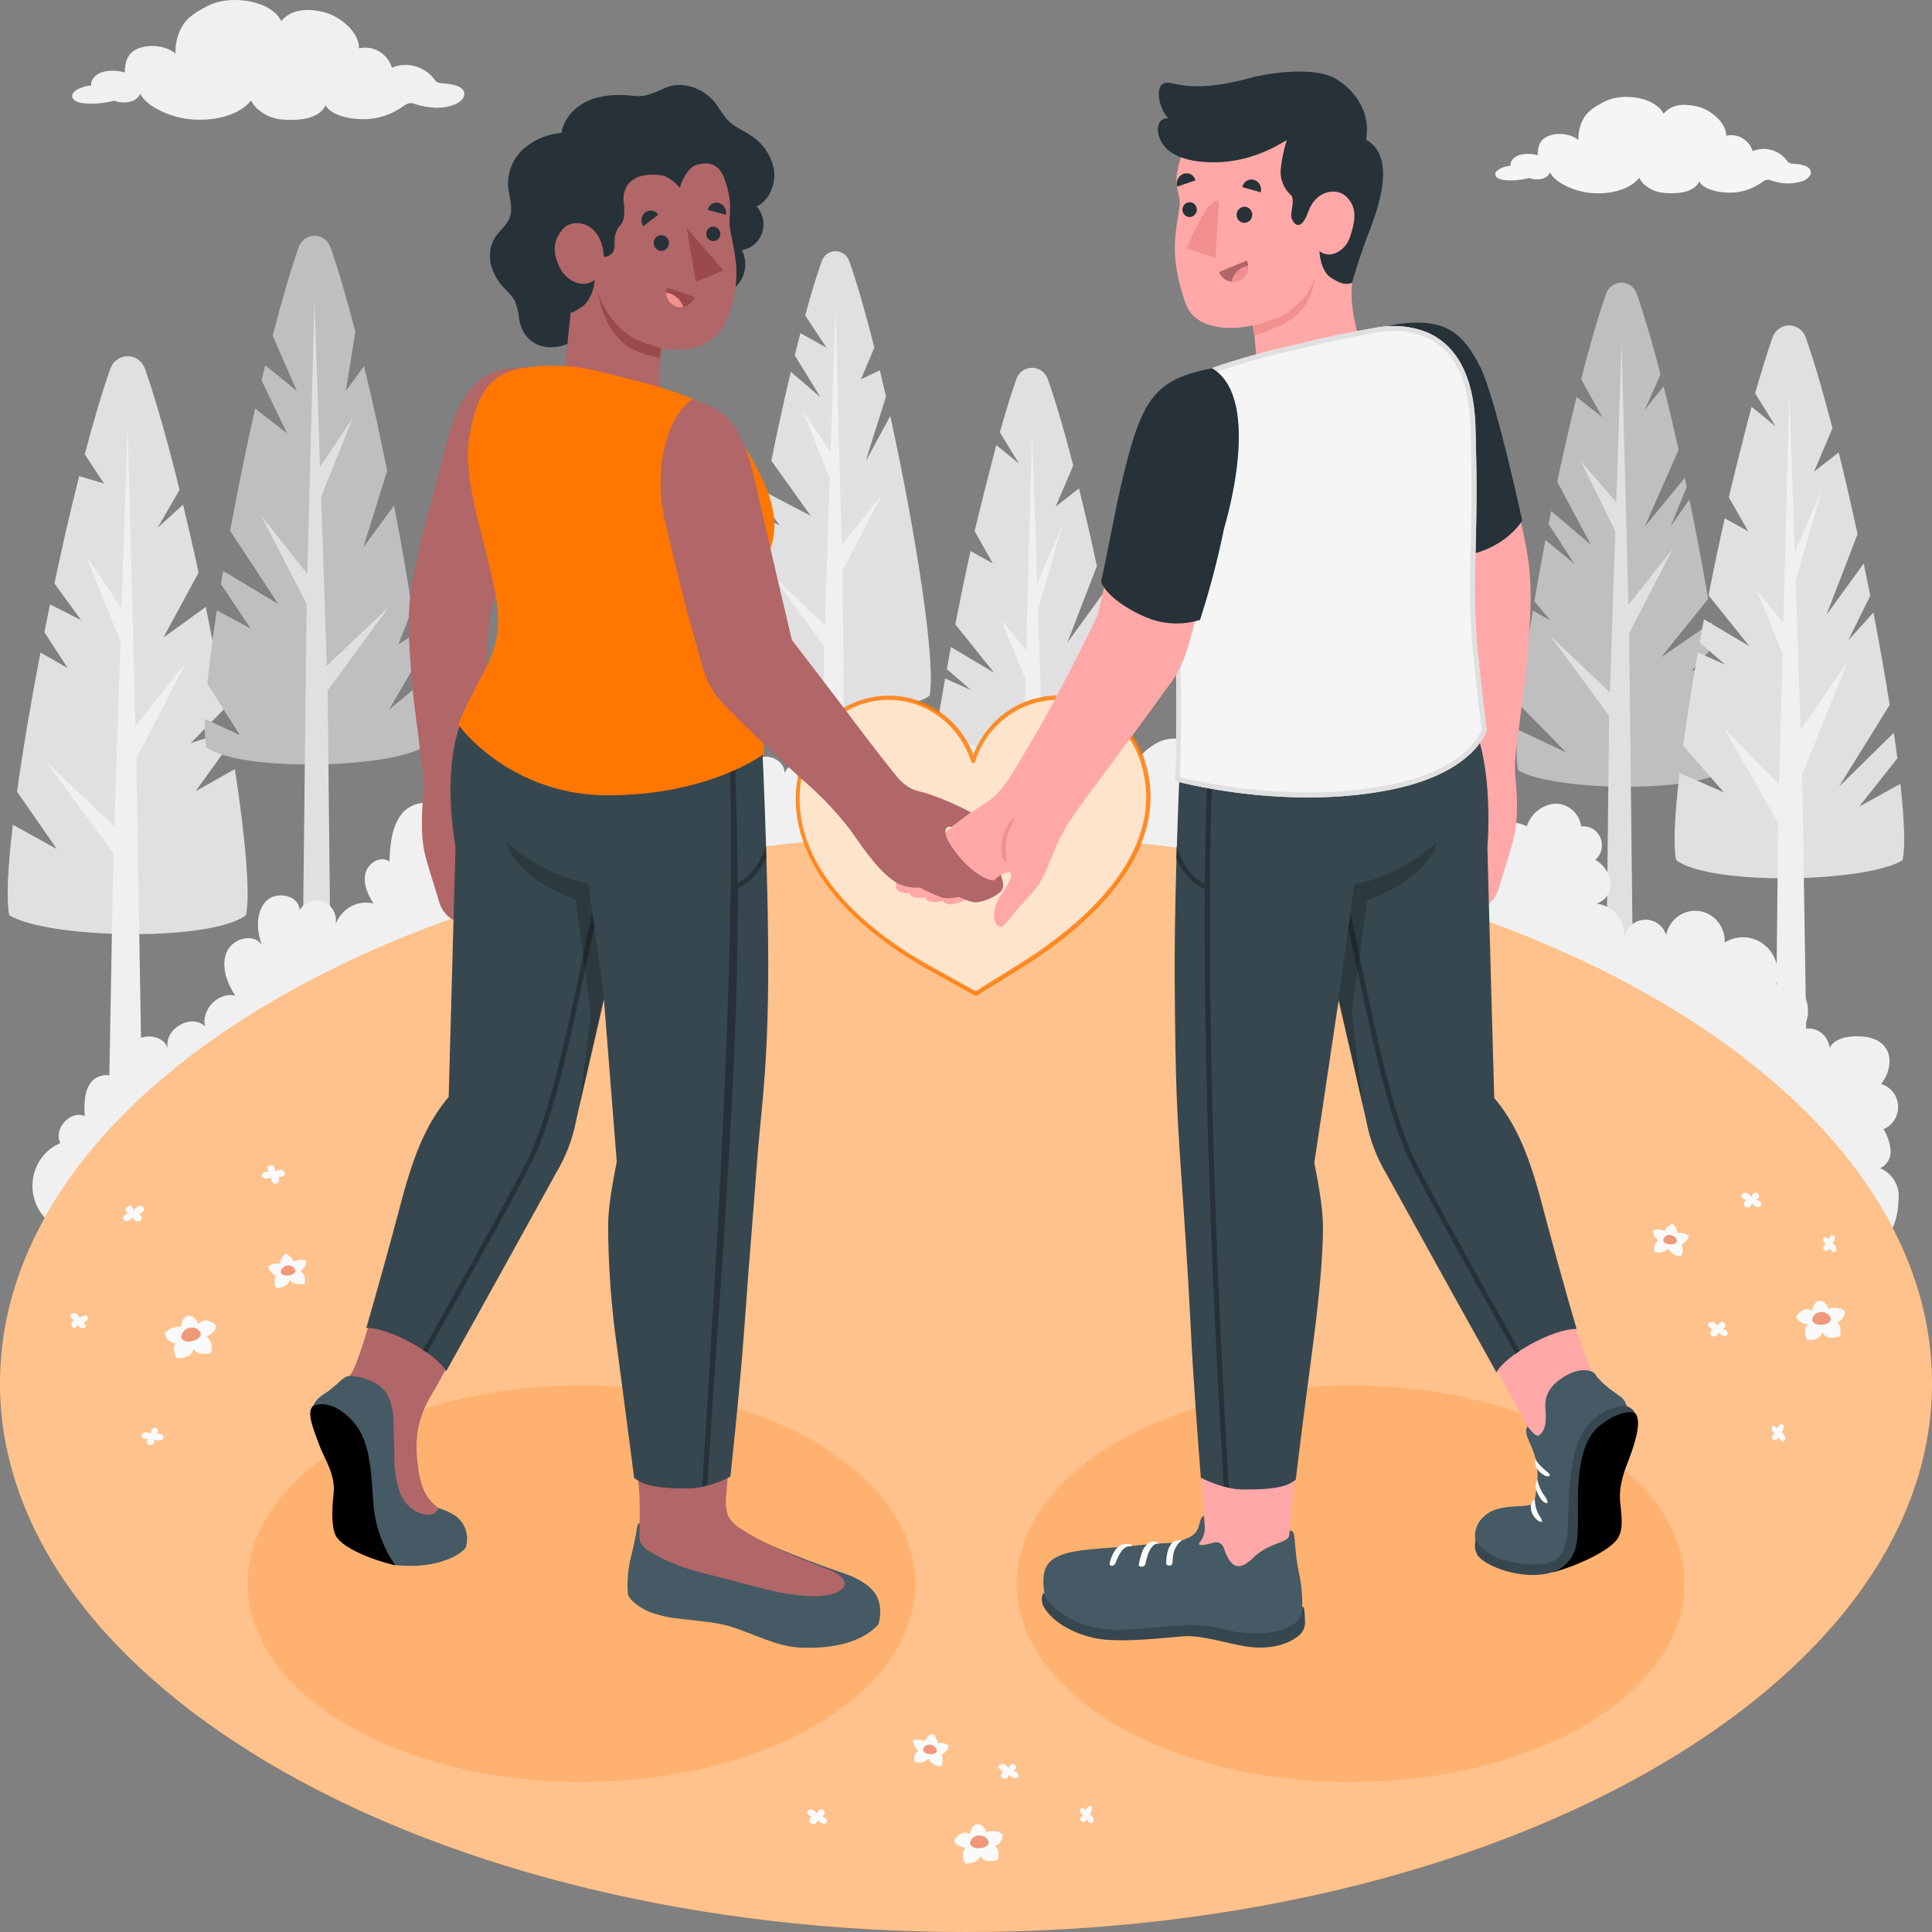
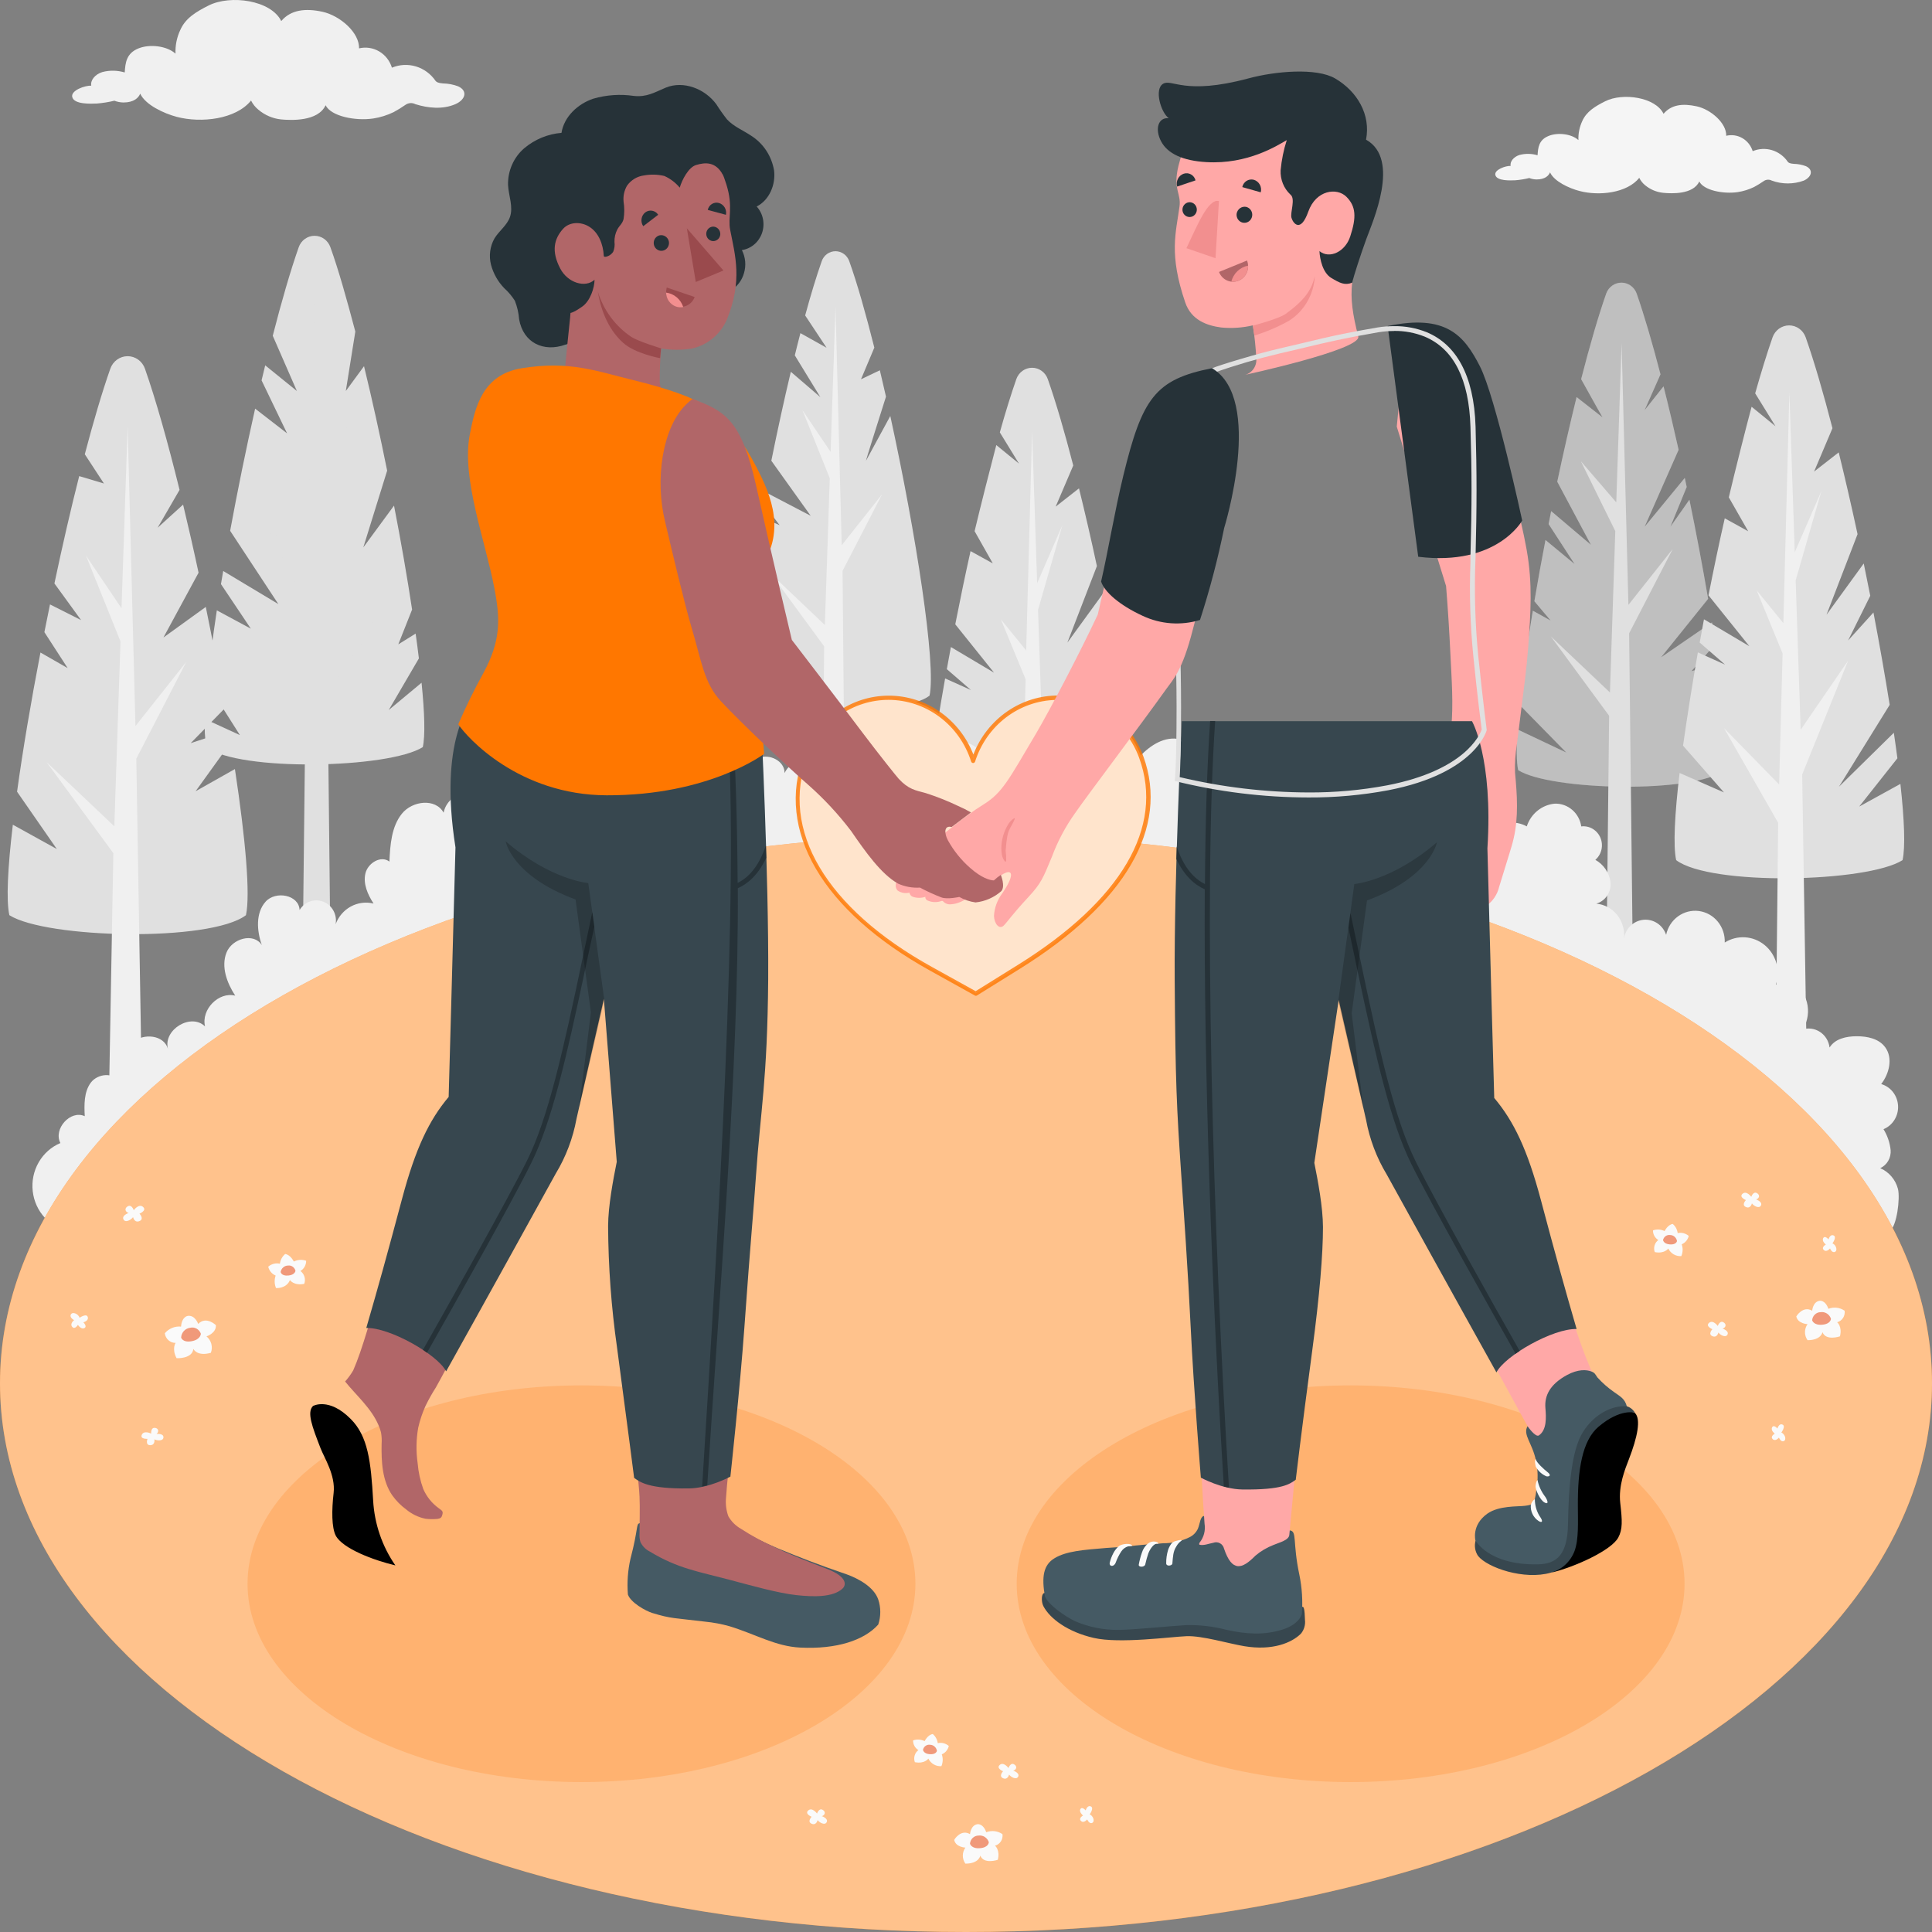
<svg xmlns="http://www.w3.org/2000/svg" width="130" height="130" viewBox="0 0 130 130" fill="none">
  <rect x="0" y="0" width="130" height="130" fill="#808080" stroke="none" />
  <path d="M16.55 61.58C14.142 63.407 3.113 63.154 0.629 61.58C0.41 60.59 0.519 58.389 0.864 55.493L3.823 57.129L1.148 53.272C1.536 50.46 2.083 47.224 2.722 43.907L4.553 44.955L2.987 42.537C3.113 41.916 3.236 41.292 3.364 40.67L5.455 41.725L3.662 39.259C4.192 36.751 4.755 34.291 5.329 32.036L6.993 32.534C6.993 32.534 6.368 31.57 5.706 30.566C6.291 28.345 6.873 26.374 7.422 24.811C7.508 24.564 7.667 24.35 7.875 24.199C8.084 24.048 8.333 23.967 8.588 23.967C8.843 23.967 9.092 24.048 9.301 24.199C9.509 24.35 9.668 24.564 9.754 24.811C10.491 26.911 11.295 29.768 12.082 32.964L10.606 35.511L12.32 33.954C12.675 35.433 13.027 36.973 13.361 38.537L10.997 42.897L13.847 40.839C14.317 43.133 14.757 45.436 15.143 47.643L12.831 50.005L15.397 49.161C15.443 49.442 15.484 49.695 15.528 49.957L13.161 53.241L15.807 51.748C16.52 56.446 16.853 60.202 16.55 61.58Z" fill="#E0E0E0" />
  <path d="M9.171 51.051L12.53 44.545L9.114 48.855L8.589 28.668L8.177 40.929L5.785 37.387L8.108 43.159L7.693 55.6L3.132 51.278L7.627 57.41L7.245 78.674C7.245 79.399 9.636 79.399 9.636 78.674L9.171 51.051Z" fill="#F0F0F0" />
  <path d="M62.546 46.811C60.633 48.262 51.866 48.059 49.89 46.811C49.753 46.198 49.778 44.998 49.923 43.406L52.199 44.25L50.084 41.908C50.325 39.864 50.707 37.39 51.177 34.778L52.462 35.34L51.344 33.878C51.39 33.622 51.442 33.364 51.489 33.108L54.55 34.707L51.901 31.002C52.314 28.964 52.757 26.925 53.213 25.016L55.2 26.723L53.481 23.911C53.604 23.4 53.732 22.899 53.858 22.416L55.618 23.4L54.178 21.226C54.558 19.821 54.935 18.595 55.293 17.571C55.362 17.376 55.487 17.207 55.653 17.087C55.818 16.968 56.016 16.904 56.218 16.904C56.42 16.904 56.617 16.968 56.783 17.087C56.948 17.207 57.074 17.376 57.143 17.571C57.69 19.095 58.258 21.117 58.832 23.391C58.332 24.586 57.935 25.52 57.935 25.52L59.203 24.915C59.343 25.494 59.477 26.087 59.616 26.689C59.015 28.584 58.266 30.96 58.266 31.01C58.304 30.934 59.193 29.304 59.906 27.991C61.633 35.891 63.008 44.733 62.546 46.811Z" fill="#E0E0E0" />
  <path d="M56.683 38.433L59.351 33.262L56.637 36.687L56.219 20.642L55.891 30.406L53.992 27.594L55.834 32.183L55.503 42.054L51.882 38.618L55.454 43.49L55.15 78.699C55.15 79.261 57.063 79.261 57.063 78.699L56.694 38.43L56.683 38.433Z" fill="#F0F0F0" />
  <path d="M116.054 51.821C113.953 53.418 104.325 53.196 102.155 51.821C102.038 51.284 102.029 50.337 102.114 49.085L105.393 50.637L102.253 47.435C102.439 45.639 102.748 43.457 103.139 41.092L104.339 41.756L103.245 40.457C103.47 39.121 103.721 37.738 103.992 36.335L105.948 37.952L104.202 35.264C104.257 34.983 104.317 34.676 104.374 34.39L107.05 36.659L104.784 32.413C105.202 30.445 105.642 28.519 106.085 26.717L107.828 28.081C107.787 28.005 107.091 26.785 106.391 25.514C106.968 23.265 107.544 21.271 108.085 19.733C108.165 19.523 108.305 19.342 108.487 19.214C108.669 19.087 108.883 19.019 109.103 19.019C109.323 19.019 109.538 19.087 109.719 19.214C109.901 19.342 110.041 19.523 110.121 19.733C110.632 21.198 111.182 23.071 111.731 25.188L110.665 27.594L111.936 25.995C112.28 27.35 112.619 28.789 112.95 30.265L110.665 35.441L113.365 32.157C113.406 32.36 113.453 32.565 113.494 32.767L112.4 35.441L113.677 33.622C114.141 35.871 114.57 38.149 114.936 40.294L111.769 44.23L115.196 41.877C115.275 42.371 115.349 42.858 115.423 43.333L113.816 45.16L115.611 44.632C116.095 48.068 116.297 50.77 116.054 51.821Z" fill="#E0E0E0" />
  <path opacity="0.15" d="M116.054 51.821C113.953 53.418 104.325 53.196 102.155 51.821C102.038 51.284 102.029 50.337 102.114 49.085L105.393 50.637L102.253 47.435C102.439 45.639 102.748 43.457 103.139 41.092L104.339 41.756L103.245 40.457C103.47 39.121 103.721 37.738 103.992 36.335L105.948 37.952L104.202 35.264C104.257 34.983 104.317 34.676 104.374 34.39L107.05 36.659L104.784 32.413C105.202 30.445 105.642 28.519 106.085 26.717L107.828 28.081C107.787 28.005 107.091 26.785 106.391 25.514C106.968 23.265 107.544 21.271 108.085 19.733C108.165 19.523 108.305 19.342 108.487 19.214C108.669 19.087 108.883 19.019 109.103 19.019C109.323 19.019 109.538 19.087 109.719 19.214C109.901 19.342 110.041 19.523 110.121 19.733C110.632 21.198 111.182 23.071 111.731 25.188L110.665 27.594L111.936 25.995C112.28 27.35 112.619 28.789 112.95 30.265L110.665 35.441L113.365 32.157C113.406 32.36 113.453 32.565 113.494 32.767L112.4 35.441L113.677 33.622C114.141 35.871 114.57 38.149 114.936 40.294L111.769 44.23L115.196 41.877C115.275 42.371 115.349 42.858 115.423 43.333L113.816 45.16L115.611 44.632C116.095 48.068 116.297 50.77 116.054 51.821Z" fill="black" />
  <path d="M109.621 42.616L112.554 36.94L109.572 40.699L109.113 23.085L108.755 33.802L106.375 31.038L108.689 35.739L108.329 46.594L104.35 42.821L108.274 48.163L107.941 78.654C107.941 79.289 110.028 79.289 110.028 78.654L109.621 42.616Z" fill="#E0E0E0" />
  <path d="M128.019 57.877C125.644 59.384 115.09 59.623 112.786 57.877C112.576 56.929 112.685 54.801 113.016 52.012L116.003 53.322L113.248 50.176C113.522 48.262 113.852 46.128 114.246 43.898L116.077 44.722L114.369 43.235C114.462 42.715 114.557 42.194 114.656 41.671L117.711 43.482L114.962 40.06C115.303 38.326 115.667 36.58 116.055 34.876L117.632 35.748L116.328 33.465C116.719 31.806 117.468 28.829 117.861 27.369L119.468 28.68L118.102 26.467C118.501 25.061 118.897 23.771 119.271 22.7C119.354 22.464 119.506 22.26 119.705 22.116C119.905 21.973 120.143 21.895 120.386 21.895C120.63 21.895 120.868 21.973 121.067 22.116C121.267 22.26 121.418 22.464 121.501 22.7C122.075 24.333 122.69 26.442 123.302 28.814L122.067 31.73L123.723 30.44C124.155 32.191 124.581 34.047 124.991 35.942L122.903 41.362L125.407 37.915C125.554 38.639 125.701 39.363 125.846 40.089L124.354 43.097L126.06 41.213C126.47 43.358 126.839 45.464 127.153 47.427L123.742 52.934L127.432 49.305C127.522 49.898 127.598 50.471 127.672 51.023L125.1 54.273L127.874 52.746C128.142 55.178 128.213 57.014 128.019 57.877Z" fill="#E0E0E0" />
  <path d="M124.36 44.446L121.162 49.105L120.826 39.054L122.553 33.057L120.763 37.159L120.403 26.391L119.998 41.93L118.203 39.723L119.946 43.968L119.714 52.788L116.003 48.99L119.649 55.369L119.403 78.685C119.403 79.379 121.687 79.379 121.687 78.685L121.264 52.116L124.36 44.446Z" fill="#F0F0F0" />
  <path d="M76.686 58.937C74.428 60.368 64.388 60.596 62.202 58.937C62.002 58.034 62.106 56.013 62.42 53.362L65.257 54.607L62.644 51.613C62.896 49.797 63.218 47.767 63.595 45.65L65.333 46.431L63.71 45.026C63.799 44.535 63.891 44.039 63.983 43.538L66.886 45.262L64.278 42.009C64.601 40.361 64.945 38.703 65.306 37.083L66.804 37.91L65.579 35.742C65.954 34.165 66.672 31.334 67.039 29.948L68.564 31.193L67.276 29.093C67.654 27.741 68.031 26.529 68.386 25.511C68.465 25.287 68.609 25.093 68.798 24.956C68.987 24.82 69.213 24.746 69.445 24.746C69.677 24.746 69.902 24.82 70.092 24.956C70.281 25.093 70.425 25.287 70.504 25.511C71.05 27.063 71.635 29.068 72.217 31.322L71.034 34.089L72.603 32.86C73.013 34.525 73.422 36.288 73.808 38.09L71.821 43.24L74.201 39.965C74.341 40.651 74.475 41.343 74.617 42.029L73.201 44.888L74.822 43.1C75.21 45.138 75.562 47.137 75.858 49.004L72.616 54.236L76.123 50.789C76.207 51.352 76.281 51.9 76.349 52.423L73.906 55.515L76.543 54.065C76.8 56.37 76.869 58.116 76.686 58.937Z" fill="#E0E0E0" />
  <path d="M73.207 46.173L70.168 50.598L69.848 41.039L71.488 35.329L69.788 39.242L69.447 29.009L69.05 43.769L67.345 41.672L69.012 45.709L68.793 54.087L65.263 50.488L68.728 56.553L68.504 78.702C68.504 79.359 70.69 79.359 70.69 78.702L70.286 53.449L73.207 46.173Z" fill="#F0F0F0" />
  <path d="M28.448 50.272C26.171 51.711 16.085 51.939 13.882 50.272C13.78 49.648 13.75 49.014 13.792 48.383L16.142 49.462L13.956 46.01C14.092 44.581 14.311 42.917 14.59 41.07L16.877 42.301L14.868 39.304C14.915 39.023 14.967 38.719 15.019 38.421L18.73 40.648L15.486 35.717C15.986 33.004 16.563 30.181 17.167 27.496L19.317 29.16L17.601 25.595C17.683 25.252 17.768 24.918 17.845 24.583L19.976 26.309L18.353 22.593C18.946 20.279 19.542 18.224 20.099 16.638C20.178 16.412 20.323 16.216 20.514 16.078C20.705 15.94 20.933 15.866 21.166 15.866C21.4 15.866 21.628 15.94 21.819 16.078C22.009 16.216 22.154 16.412 22.233 16.638C22.78 18.159 23.326 20.11 23.909 22.309L23.269 26.309L24.494 24.64C25.04 26.872 25.565 29.27 26.051 31.668L24.447 36.833L26.513 34.021C26.986 36.453 27.401 38.843 27.729 41.016L26.8 43.358L27.967 42.633C28.049 43.209 28.123 43.772 28.186 44.303L26.158 47.775L28.366 45.939C28.573 47.98 28.617 49.518 28.448 50.272Z" fill="#E0E0E0" />
-   <path opacity="0.15" d="M28.448 50.272C26.171 51.711 16.085 51.939 13.882 50.272C13.78 49.648 13.75 49.014 13.792 48.383L16.142 49.462L13.956 46.01C14.092 44.581 14.311 42.917 14.59 41.07L16.877 42.301L14.868 39.304C14.915 39.023 14.967 38.719 15.019 38.421L18.73 40.648L15.486 35.717C15.986 33.004 16.563 30.181 17.167 27.496L19.317 29.16L17.601 25.595C17.683 25.252 17.768 24.918 17.845 24.583L19.976 26.309L18.353 22.593C18.946 20.279 19.542 18.224 20.099 16.638C20.178 16.412 20.323 16.216 20.514 16.078C20.705 15.94 20.933 15.866 21.166 15.866C21.4 15.866 21.628 15.94 21.819 16.078C22.009 16.216 22.154 16.412 22.233 16.638C22.78 18.159 23.326 20.11 23.909 22.309L23.269 26.309L24.494 24.64C25.04 26.872 25.565 29.27 26.051 31.668L24.447 36.833L26.513 34.021C26.986 36.453 27.401 38.843 27.729 41.016L26.8 43.358L27.967 42.633C28.049 43.209 28.123 43.772 28.186 44.303L26.158 47.775L28.366 45.939C28.573 47.98 28.617 49.518 28.448 50.272Z" fill="black" />
  <path d="M20.632 40.631L17.561 34.682L20.679 38.624L21.16 20.164L21.534 31.41L23.72 28.159L21.608 33.425L21.988 44.803L26.158 40.85L22.045 46.457L22.392 78.674C22.392 79.337 20.206 79.337 20.206 78.674L20.632 40.631Z" fill="#E0E0E0" />
  <path d="M127.712 80.009C127.631 79.696 127.481 79.407 127.273 79.163C127.066 78.92 126.808 78.728 126.518 78.603C126.742 78.499 126.93 78.327 127.056 78.109C127.181 77.891 127.237 77.638 127.217 77.386C127.164 76.886 126.999 76.405 126.736 75.98C127.039 75.856 127.297 75.637 127.473 75.354C127.648 75.072 127.734 74.74 127.716 74.404C127.699 74.069 127.58 73.748 127.377 73.486C127.173 73.224 126.895 73.034 126.581 72.944C127.127 72.244 127.381 71.189 126.854 70.472C126.428 69.882 125.638 69.725 124.927 69.727C124.217 69.73 123.476 69.896 123.107 70.486C123.082 70.273 123.011 70.068 122.9 69.886C122.789 69.705 122.64 69.551 122.463 69.435C122.287 69.32 122.089 69.245 121.882 69.218C121.674 69.191 121.464 69.211 121.265 69.278C121.422 69.071 121.534 68.832 121.593 68.577C121.664 68.28 121.677 67.97 121.63 67.668C121.583 67.365 121.478 67.075 121.32 66.815C121.192 66.567 120.989 66.369 120.741 66.252C120.643 66.23 120.542 66.224 120.443 66.233C120.127 66.215 119.81 66.222 119.495 66.255C119.651 65.786 119.662 65.278 119.528 64.802C119.393 64.326 119.119 63.904 118.742 63.594C118.366 63.284 117.906 63.101 117.425 63.07C116.944 63.039 116.465 63.162 116.054 63.421C116.075 62.908 115.907 62.405 115.585 62.012C115.263 61.619 114.809 61.365 114.313 61.3C113.817 61.235 113.316 61.364 112.908 61.661C112.5 61.958 112.216 62.401 112.11 62.904C112.004 62.584 111.796 62.31 111.521 62.126C111.245 61.943 110.917 61.859 110.59 61.89C110.263 61.92 109.955 62.063 109.716 62.294C109.477 62.526 109.32 62.834 109.271 63.168C109.304 62.886 109.282 62.601 109.205 62.328C109.129 62.056 109 61.801 108.827 61.581C108.653 61.36 108.438 61.178 108.195 61.044C107.952 60.911 107.685 60.829 107.41 60.804C107.709 60.718 107.968 60.528 108.144 60.265C108.319 60.002 108.399 59.684 108.369 59.367C108.327 59.05 108.213 58.748 108.035 58.486C107.857 58.223 107.621 58.008 107.347 57.857C107.552 57.68 107.696 57.439 107.757 57.171C107.819 56.903 107.794 56.622 107.688 56.369C107.581 56.116 107.398 55.906 107.166 55.769C106.934 55.632 106.665 55.575 106.399 55.608C106.336 55.173 106.121 54.777 105.793 54.495C105.466 54.213 105.05 54.063 104.623 54.076C104.197 54.113 103.791 54.278 103.456 54.55C103.12 54.821 102.869 55.188 102.734 55.605C102.354 55.399 101.922 55.314 101.495 55.359C101.067 55.404 100.661 55.578 100.329 55.858C99.997 56.139 99.753 56.515 99.627 56.938C99.501 57.361 99.499 57.813 99.621 58.237C99.195 57.78 98.644 57.465 98.042 57.334C97.435 57.242 96.747 57.514 96.498 58.091C96.326 57.425 95.917 56.85 95.353 56.48C94.771 56.156 93.929 56.272 93.598 56.859C93.546 56.519 93.431 56.191 93.26 55.895C93.173 55.747 93.075 55.608 92.964 55.479C92.918 55.428 92.874 55.366 92.828 55.318C92.781 55.271 92.798 55.282 92.778 55.268C92.759 55.254 92.481 55.088 92.426 55.113C93.06 54.832 93.101 53.823 92.628 53.305C92.155 52.788 91.39 52.676 90.702 52.743C90.715 52.528 90.686 52.312 90.616 52.109C90.545 51.905 90.436 51.719 90.293 51.561C90.15 51.403 89.977 51.277 89.785 51.19C89.593 51.103 89.386 51.058 89.176 51.057C88.966 51.055 88.758 51.098 88.565 51.182C88.372 51.267 88.198 51.391 88.053 51.547C87.908 51.703 87.796 51.888 87.723 52.09C87.651 52.292 87.619 52.508 87.63 52.723C87.31 52.04 86.283 52.037 85.731 52.538C85.179 53.038 84.984 53.828 84.837 54.571C84.493 54.212 84.038 53.987 83.551 53.936C83.064 53.885 82.574 54.01 82.167 54.289C82.227 54.015 82.232 53.731 82.181 53.454C82.13 53.178 82.024 52.915 81.871 52.682C81.717 52.45 81.518 52.252 81.287 52.101C81.056 51.951 80.797 51.85 80.527 51.807C81.008 50.885 80.033 49.715 79.016 49.696C77.999 49.676 77.103 50.401 76.434 51.183C74.982 50.41 72.952 51.829 73.116 53.502C72.088 52.229 69.869 52.33 68.954 53.688C68.794 53.153 68.441 52.702 67.966 52.429C67.492 52.156 66.933 52.083 66.407 52.223C66.839 50.857 65.131 49.383 63.898 50.061C63.895 49.829 63.843 49.601 63.747 49.391C63.651 49.182 63.512 48.996 63.34 48.846C63.168 48.697 62.967 48.587 62.75 48.524C62.533 48.461 62.306 48.446 62.083 48.481C61.86 48.517 61.647 48.6 61.459 48.727C61.27 48.854 61.11 49.021 60.99 49.217C60.869 49.412 60.791 49.632 60.76 49.862C60.729 50.092 60.746 50.325 60.81 50.547C59.389 50.398 58.189 52.234 58.87 53.536C58.478 53.287 58.008 53.203 57.558 53.3C57.107 53.397 56.71 53.669 56.449 54.059C56.697 53.409 55.902 52.653 55.29 52.934C55.373 52.603 55.332 52.252 55.176 51.95C55.02 51.649 54.76 51.418 54.447 51.303C54.134 51.189 53.79 51.199 53.484 51.332C53.178 51.464 52.931 51.71 52.792 52.021C52.808 51.202 51.778 50.699 51.04 51C50.302 51.301 49.876 52.111 49.674 52.903C49.193 51.762 47.351 51.652 46.744 52.729C46.786 52.078 46.58 51.436 46.17 50.939C45.759 50.442 45.177 50.129 44.546 50.066C43.915 50.004 43.285 50.197 42.789 50.604C42.294 51.011 41.973 51.601 41.894 52.248C41.638 51.797 41.232 51.458 40.751 51.293C40.269 51.128 39.746 51.149 39.279 51.352C38.812 51.556 38.433 51.927 38.213 52.398C37.993 52.868 37.947 53.405 38.084 53.907C36.63 53.66 35.504 55.875 36.535 56.966C35.961 56.221 34.621 56.404 34.25 57.281C34.581 56.42 33.72 55.352 32.837 55.526C32.907 55.32 32.935 55.101 32.919 54.883C32.903 54.664 32.844 54.452 32.745 54.258C32.646 54.065 32.51 53.894 32.344 53.757C32.178 53.62 31.987 53.519 31.782 53.461C31.577 53.403 31.363 53.389 31.152 53.42C30.942 53.451 30.739 53.526 30.558 53.641C30.377 53.755 30.221 53.907 30.099 54.086C29.977 54.266 29.892 54.469 29.85 54.683C29.303 53.693 27.746 53.879 27.043 54.751C26.341 55.622 26.254 56.842 26.202 57.975C25.639 57.539 24.759 58.062 24.589 58.765C24.42 59.468 24.745 60.196 25.136 60.798C24.619 60.671 24.074 60.742 23.604 60.998C23.135 61.255 22.772 61.678 22.583 62.19C22.64 61.878 22.588 61.555 22.437 61.278C22.286 61.002 22.046 60.788 21.758 60.674C21.47 60.56 21.152 60.554 20.86 60.657C20.568 60.759 20.32 60.963 20.159 61.234C20.116 60.208 18.547 59.918 17.872 60.672C17.197 61.425 17.274 62.626 17.618 63.593C17.071 62.73 15.609 63.151 15.238 64.102C14.866 65.052 15.27 66.143 15.828 66.995C14.718 66.713 13.524 67.922 13.797 69.067C12.863 68.139 10.972 69.275 11.3 70.568C11.026 69.635 9.66 69.497 8.928 70.138C8.195 70.779 8.02 71.844 7.998 72.823C7.676 72.117 6.561 72.235 6.105 72.856C5.648 73.478 5.662 74.332 5.703 75.106C4.744 74.662 3.571 75.963 4.063 76.913C3.452 77.17 2.939 77.626 2.603 78.21C2.267 78.795 2.126 79.476 2.202 80.151C2.277 80.826 2.565 81.457 3.022 81.947C3.478 82.438 4.078 82.761 4.73 82.868H127.144C127.646 82.497 127.86 80.633 127.712 80.009Z" fill="#F0F0F0" />
  <path d="M65 130C100.899 130 130 113.47 130 93.079C130 72.689 100.899 56.159 65 56.159C29.102 56.159 0 72.689 0 93.079C0 113.47 29.102 130 65 130Z" fill="#FF7700" />
  <path opacity="0.55" d="M65 130C100.899 130 130 113.47 130 93.079C130 72.689 100.899 56.159 65 56.159C29.102 56.159 0 72.689 0 93.079C0 113.47 29.102 130 65 130Z" fill="white" />
  <path d="M13.336 89.084C13.336 89.084 13.129 88.477 12.639 88.542C12.639 88.542 12.235 88.584 12.183 89.264C11.979 89.244 11.774 89.274 11.584 89.352C11.394 89.43 11.224 89.553 11.09 89.711C11.112 89.893 11.198 90.059 11.333 90.179C11.467 90.299 11.639 90.364 11.817 90.361C11.817 90.361 11.543 90.752 11.882 91.39C11.882 91.39 12.937 91.449 13.011 90.763C13.011 90.763 13.243 91.291 14.189 91.027C14.261 90.835 14.272 90.624 14.219 90.424C14.166 90.226 14.052 90.049 13.894 89.922C13.894 89.922 14.555 89.711 14.528 89.174C14.539 89.174 13.88 88.525 13.336 89.084Z" fill="#FAFAFA" />
  <path d="M12.781 89.346C12.624 89.367 12.478 89.444 12.37 89.563C12.262 89.683 12.197 89.838 12.188 90.001C12.188 90.001 12.284 90.361 12.902 90.246C13.519 90.13 13.514 89.74 13.514 89.74C13.461 89.592 13.357 89.47 13.222 89.397C13.086 89.325 12.929 89.306 12.781 89.346Z" fill="#F0997A" />
  <path d="M19.77 84.887C19.77 84.887 19.551 84.431 19.19 84.378C18.995 84.541 18.867 84.776 18.835 85.033C18.698 85.002 18.555 85.003 18.419 85.038C18.282 85.073 18.155 85.139 18.048 85.233C18.079 85.366 18.141 85.489 18.228 85.593C18.315 85.697 18.424 85.778 18.548 85.829C18.452 86.103 18.461 86.404 18.573 86.672C18.573 86.672 19.267 86.726 19.51 86.132C19.51 86.132 19.767 86.526 20.472 86.388C20.528 86.235 20.533 86.067 20.487 85.91C20.44 85.754 20.345 85.617 20.215 85.522C20.333 85.453 20.431 85.353 20.499 85.232C20.567 85.111 20.602 84.973 20.6 84.834C20.327 84.738 20.029 84.757 19.77 84.887Z" fill="#FAFAFA" />
  <path d="M19.376 85.157C19.258 85.158 19.144 85.202 19.054 85.281C18.965 85.359 18.904 85.467 18.884 85.587C18.884 85.587 18.925 85.868 19.389 85.829C19.854 85.789 19.881 85.511 19.881 85.511C19.855 85.398 19.789 85.299 19.695 85.233C19.602 85.168 19.488 85.14 19.376 85.157Z" fill="#F0997A" />
  <path d="M9 81.432C9 81.432 8.863 81.024 8.604 81.165C8.344 81.305 8.431 81.561 8.658 81.617C8.658 81.617 8.172 81.78 8.308 82.05C8.445 82.32 8.855 82.05 8.953 81.898C8.953 81.898 9.044 82.309 9.385 82.163C9.727 82.016 9.385 81.665 9.385 81.665C9.385 81.665 9.904 81.454 9.623 81.21C9.341 80.965 9 81.432 9 81.432Z" fill="#FAFAFA" />
-   <path d="M18.494 78.825C18.494 78.825 18.532 78.395 18.24 78.412C17.947 78.429 17.925 78.693 18.108 78.851C18.108 78.851 17.6 78.792 17.617 79.092C17.633 79.393 18.125 79.32 18.264 79.23C18.264 79.23 18.182 79.644 18.538 79.652C18.893 79.66 18.737 79.199 18.737 79.199C18.737 79.199 19.284 79.23 19.136 78.887C18.988 78.544 18.494 78.825 18.494 78.825Z" fill="#FAFAFA" />
  <path d="M5.357 88.668C5.357 88.668 5.819 88.348 5.903 88.615C5.988 88.882 5.608 88.975 5.608 88.975C5.608 88.975 5.898 89.256 5.674 89.366C5.45 89.475 5.242 89.146 5.242 89.146C5.242 89.146 5.034 89.498 4.857 89.278C4.679 89.059 4.988 88.829 4.988 88.829C4.988 88.829 4.66 88.665 4.766 88.452C4.873 88.238 5.264 88.398 5.357 88.668Z" fill="#FAFAFA" />
  <path d="M10.172 96.465C10.172 96.465 10.134 96.06 10.41 96.077C10.686 96.093 10.705 96.358 10.533 96.487C10.533 96.487 11.011 96.434 10.998 96.718C10.984 97.001 10.517 96.928 10.386 96.847C10.386 96.847 10.465 97.235 10.112 97.243C9.76 97.252 9.924 96.816 9.924 96.816C9.924 96.816 9.396 96.847 9.546 96.535C9.697 96.223 10.172 96.465 10.172 96.465Z" fill="#FAFAFA" />
  <path d="M65.271 123.415C65.271 123.415 65.312 122.811 65.774 122.746C65.774 122.746 66.151 122.682 66.361 123.286C66.54 123.218 66.733 123.194 66.923 123.216C67.113 123.238 67.295 123.307 67.454 123.415C67.478 123.586 67.441 123.759 67.348 123.903C67.255 124.046 67.114 124.149 66.952 124.191C66.952 124.191 67.307 124.473 67.14 125.142C67.14 125.142 66.197 125.465 65.965 124.861C65.965 124.861 65.88 125.4 64.959 125.4C64.847 125.244 64.786 125.055 64.786 124.861C64.786 124.666 64.847 124.477 64.959 124.321C64.959 124.321 64.309 124.301 64.205 123.803C64.202 123.803 64.642 123.05 65.271 123.415Z" fill="#FAFAFA" />
  <path d="M65.839 123.511C65.987 123.491 66.137 123.524 66.264 123.605C66.391 123.686 66.487 123.81 66.536 123.955C66.536 123.955 66.536 124.31 65.945 124.36C65.355 124.411 65.268 124.057 65.268 124.057C65.279 123.909 65.344 123.77 65.45 123.67C65.556 123.569 65.695 123.512 65.839 123.511Z" fill="#F0997A" />
  <path d="M62.217 117.157C62.217 117.157 62.425 116.727 62.764 116.679C62.948 116.833 63.068 117.053 63.1 117.295C63.23 117.265 63.364 117.266 63.493 117.299C63.622 117.332 63.742 117.395 63.843 117.483C63.814 117.609 63.755 117.725 63.673 117.823C63.591 117.921 63.487 117.997 63.371 118.046C63.462 118.304 63.453 118.589 63.346 118.841C63.167 118.855 62.988 118.814 62.831 118.724C62.675 118.633 62.548 118.497 62.466 118.332C62.466 118.332 62.223 118.703 61.559 118.574C61.506 118.43 61.501 118.272 61.545 118.124C61.588 117.977 61.678 117.848 61.799 117.759C61.688 117.694 61.596 117.599 61.532 117.485C61.469 117.371 61.436 117.241 61.439 117.109C61.565 117.064 61.699 117.045 61.833 117.053C61.966 117.062 62.097 117.097 62.217 117.157Z" fill="#FAFAFA" />
  <path d="M62.582 117.402C62.693 117.404 62.799 117.445 62.883 117.519C62.968 117.593 63.024 117.695 63.044 117.807C63.044 117.807 63.005 118.065 62.568 118.037C62.131 118.009 62.106 117.736 62.106 117.736C62.131 117.629 62.193 117.536 62.281 117.474C62.369 117.412 62.476 117.386 62.582 117.402Z" fill="#F0997A" />
  <path d="M67.859 118.968C67.859 118.968 67.987 118.583 68.23 118.715C68.474 118.847 68.392 119.089 68.178 119.142C68.178 119.142 68.638 119.297 68.509 119.547C68.381 119.797 67.987 119.547 67.9 119.406C67.9 119.406 67.815 119.791 67.495 119.654C67.175 119.516 67.495 119.184 67.495 119.184C67.495 119.184 67.006 118.987 67.271 118.757C67.536 118.526 67.859 118.968 67.859 118.968Z" fill="#FAFAFA" />
  <path d="M54.976 122.029C54.976 122.029 55.102 121.644 55.348 121.776C55.594 121.909 55.509 122.15 55.296 122.204C55.296 122.204 55.752 122.358 55.626 122.609C55.501 122.859 55.102 122.609 55.017 122.468C55.017 122.468 54.932 122.853 54.612 122.715C54.293 122.578 54.612 122.246 54.612 122.246C54.612 122.246 54.121 122.049 54.388 121.819C54.656 121.588 54.976 122.029 54.976 122.029Z" fill="#FAFAFA" />
  <path d="M73.322 122.086C73.322 122.086 73.639 121.653 73.398 121.549C73.158 121.445 73.054 121.816 73.054 121.816C73.054 121.816 72.813 121.535 72.699 121.731C72.584 121.928 72.876 122.162 72.876 122.162C72.876 122.162 72.548 122.344 72.737 122.527C72.925 122.71 73.155 122.423 73.155 122.423C73.155 122.423 73.286 122.749 73.488 122.659C73.691 122.569 73.562 122.181 73.322 122.086Z" fill="#FAFAFA" />
  <path d="M121.938 88.196C121.938 88.196 121.979 87.591 122.441 87.527C122.441 87.527 122.818 87.462 123.028 88.067C123.207 87.997 123.4 87.973 123.59 87.995C123.78 88.018 123.962 88.087 124.121 88.196C124.145 88.366 124.106 88.54 124.014 88.683C123.921 88.826 123.78 88.929 123.618 88.972C123.618 88.972 123.974 89.253 123.807 89.919C123.807 89.919 122.861 90.246 122.632 89.638C122.632 89.638 122.547 90.178 121.626 90.178C121.513 90.022 121.453 89.833 121.453 89.638C121.453 89.444 121.513 89.255 121.626 89.099C121.626 89.099 120.976 89.076 120.869 88.581C120.866 88.584 121.309 87.828 121.938 88.196Z" fill="#FAFAFA" />
  <path d="M122.504 88.292C122.652 88.27 122.803 88.303 122.93 88.384C123.058 88.466 123.153 88.59 123.201 88.736C123.201 88.736 123.201 89.087 122.613 89.138C122.026 89.188 121.936 88.837 121.936 88.837C121.947 88.689 122.012 88.552 122.117 88.451C122.222 88.35 122.36 88.293 122.504 88.292Z" fill="#F0997A" />
  <path d="M112.007 82.837C112.007 82.837 112.215 82.407 112.554 82.356C112.738 82.511 112.857 82.733 112.887 82.975C113.017 82.945 113.151 82.947 113.28 82.979C113.409 83.012 113.529 83.075 113.631 83.163C113.601 83.289 113.542 83.406 113.46 83.503C113.378 83.601 113.274 83.677 113.158 83.726C113.249 83.984 113.24 84.269 113.133 84.521C112.954 84.534 112.775 84.493 112.618 84.402C112.462 84.311 112.335 84.174 112.253 84.01C112.253 84.01 112.01 84.381 111.346 84.251C111.293 84.108 111.289 83.95 111.332 83.803C111.375 83.656 111.465 83.528 111.586 83.439C111.475 83.374 111.383 83.279 111.32 83.165C111.256 83.051 111.224 82.921 111.226 82.79C111.353 82.744 111.487 82.725 111.621 82.733C111.755 82.741 111.886 82.777 112.007 82.837Z" fill="#FAFAFA" />
  <path d="M112.379 83.102C112.49 83.103 112.596 83.144 112.681 83.218C112.765 83.292 112.822 83.394 112.841 83.506C112.841 83.506 112.802 83.765 112.365 83.734C111.928 83.703 111.903 83.436 111.903 83.436C111.928 83.33 111.991 83.236 112.078 83.174C112.166 83.113 112.273 83.087 112.379 83.102Z" fill="#F0997A" />
  <path d="M117.839 80.532C117.839 80.532 117.968 80.147 118.214 80.279C118.46 80.411 118.372 80.653 118.159 80.706C118.159 80.706 118.618 80.861 118.49 81.114C118.361 81.367 117.968 81.114 117.883 80.971C117.883 80.971 117.798 81.358 117.479 81.218C117.159 81.077 117.479 80.751 117.479 80.751C117.479 80.751 116.987 80.554 117.255 80.324C117.522 80.093 117.839 80.532 117.839 80.532Z" fill="#FAFAFA" />
  <path d="M115.585 89.222C115.585 89.222 115.713 88.837 115.959 88.969C116.205 89.101 116.12 89.343 115.907 89.397C115.907 89.397 116.363 89.551 116.238 89.801C116.112 90.052 115.713 89.801 115.628 89.661C115.628 89.661 115.544 90.046 115.224 89.908C114.904 89.77 115.224 89.439 115.224 89.439C115.224 89.439 114.732 89.242 115 89.011C115.268 88.781 115.585 89.222 115.585 89.222Z" fill="#FAFAFA" />
  <path d="M123.301 83.664C123.301 83.664 123.618 83.234 123.378 83.13C123.137 83.026 123.036 83.397 123.036 83.397C123.036 83.397 122.796 83.102 122.681 83.312C122.566 83.523 122.859 83.743 122.859 83.743C122.859 83.743 122.528 83.925 122.719 84.108C122.911 84.291 123.137 84.004 123.137 84.004C123.137 84.004 123.269 84.33 123.468 84.237C123.668 84.145 123.542 83.754 123.301 83.664Z" fill="#FAFAFA" />
  <path d="M119.864 96.391C119.864 96.391 120.181 95.961 119.94 95.857C119.7 95.753 119.599 96.124 119.599 96.124C119.599 96.124 119.358 95.829 119.243 96.04C119.129 96.251 119.421 96.47 119.421 96.47C119.421 96.47 119.09 96.653 119.282 96.836C119.473 97.018 119.7 96.732 119.7 96.732C119.7 96.732 119.831 97.058 120.031 96.965C120.23 96.872 120.104 96.496 119.864 96.391Z" fill="#FAFAFA" />
  <path d="M30.834 5.811C30.506 5.686 30.16 5.62 29.81 5.614C29.479 5.589 29.372 5.521 29.31 5.445C28.99 4.977 28.526 4.634 27.992 4.472C27.458 4.31 26.887 4.339 26.372 4.554C26.23 4.091 25.923 3.699 25.512 3.458C25.102 3.217 24.618 3.145 24.158 3.255C24.194 2.193 22.877 1.051 21.699 0.792C20.562 0.545 19.573 0.649 18.925 1.417C18.231 0.011 15.512 -0.369 14.041 0.368C13.194 0.792 12.475 1.225 12.128 2.024C11.897 2.517 11.787 3.062 11.809 3.61C11.235 3.089 10.087 2.949 9.322 3.255C8.502 3.584 8.434 4.222 8.393 4.875C7.903 4.729 7.384 4.719 6.89 4.847C6.37 5.007 6.07 5.426 6.141 5.766C5.728 5.741 4.747 6.084 4.862 6.531C4.988 7.034 6.108 6.983 6.526 6.966C6.92 6.933 7.311 6.87 7.696 6.778C7.891 6.853 8.097 6.893 8.305 6.896C9.018 6.896 9.322 6.576 9.434 6.303C9.784 7.056 11.022 7.633 11.893 7.863C13.533 8.296 15.875 8.032 16.892 6.764C17.011 7.003 17.178 7.213 17.384 7.38C17.817 7.747 18.345 7.975 18.903 8.035C19.578 8.099 21.395 8.189 21.909 7.082C22.27 7.818 23.888 8.153 25.117 7.973C25.591 7.9 26.051 7.756 26.484 7.546C26.757 7.399 27.021 7.237 27.276 7.059C27.374 6.989 27.488 6.947 27.607 6.938C27.726 6.93 27.845 6.955 27.951 7.011C28.796 7.273 29.777 7.38 30.638 7.011C31.337 6.702 31.479 6.109 30.834 5.811Z" fill="#F0F0F0" />
  <path d="M121.52 11.184C121.258 11.084 120.981 11.031 120.701 11.026C120.427 11.004 120.348 10.95 120.299 10.891C120.043 10.513 119.669 10.236 119.24 10.105C118.81 9.974 118.35 9.998 117.935 10.171C117.819 9.8 117.571 9.487 117.241 9.295C116.911 9.103 116.522 9.047 116.153 9.137C116.183 8.293 115.123 7.363 114.169 7.155C113.215 6.947 112.458 7.04 111.936 7.658C111.39 6.533 109.19 6.221 108.007 6.815C107.326 7.158 106.75 7.506 106.465 8.15C106.28 8.548 106.192 8.986 106.208 9.426C105.749 9.008 104.826 8.895 104.208 9.145C103.544 9.41 103.492 9.924 103.459 10.447C103.066 10.33 102.649 10.323 102.251 10.425C101.833 10.554 101.59 10.891 101.647 11.164C101.317 11.147 100.527 11.423 100.62 11.78C100.721 12.185 101.623 12.145 101.959 12.131C102.276 12.105 102.592 12.054 102.902 11.979C103.058 12.04 103.224 12.072 103.391 12.075C103.965 12.075 104.211 11.819 104.298 11.597C104.572 12.204 105.577 12.668 106.28 12.851C107.608 13.202 109.485 12.989 110.302 11.968C110.397 12.16 110.531 12.329 110.696 12.463C111.047 12.754 111.474 12.932 111.923 12.975C112.469 13.028 113.931 13.101 114.341 12.21C114.634 12.8 115.935 13.07 116.927 12.927C117.31 12.868 117.683 12.751 118.033 12.581C118.252 12.463 118.465 12.332 118.67 12.19C118.749 12.133 118.842 12.099 118.938 12.092C119.034 12.085 119.131 12.105 119.217 12.151C119.916 12.407 120.679 12.407 121.378 12.151C121.914 11.901 122.031 11.425 121.52 11.184Z" fill="#F5F5F5" />
  <path opacity="0.2" d="M39.126 119.912C51.536 119.912 61.596 113.937 61.596 106.566C61.596 99.195 51.536 93.22 39.126 93.22C26.717 93.22 16.657 99.195 16.657 106.566C16.657 113.937 26.717 119.912 39.126 119.912Z" fill="#FF7700" />
  <path opacity="0.2" d="M90.88 119.912C103.29 119.912 113.35 113.937 113.35 106.566C113.35 99.195 103.29 93.22 90.88 93.22C78.471 93.22 68.411 99.195 68.411 106.566C68.411 113.937 78.471 119.912 90.88 119.912Z" fill="#FF7700" />
  <path d="M65.668 66.86L62.662 65.192C55.467 61.209 52.316 55.847 54.234 50.854C54.687 49.676 55.482 48.67 56.51 47.973C57.539 47.276 58.751 46.922 59.982 46.96C61.213 46.997 62.403 47.424 63.39 48.182C64.376 48.941 65.112 49.993 65.496 51.197C65.883 49.982 66.627 48.92 67.626 48.16C68.624 47.399 69.828 46.976 71.07 46.95C72.313 46.925 73.532 47.297 74.56 48.015C75.588 48.733 76.373 49.763 76.807 50.961C78.515 55.678 75.599 60.677 68.609 65.038L65.668 66.86Z" fill="#FF7700" />
  <path opacity="0.8" d="M65.668 66.86L62.662 65.192C55.467 61.209 52.316 55.847 54.234 50.854C54.687 49.676 55.482 48.67 56.51 47.973C57.539 47.276 58.751 46.922 59.982 46.96C61.213 46.997 62.403 47.424 63.39 48.182C64.376 48.941 65.112 49.993 65.496 51.197C65.883 49.982 66.627 48.92 67.626 48.16C68.624 47.399 69.828 46.976 71.07 46.95C72.313 46.925 73.532 47.297 74.56 48.015C75.588 48.733 76.373 49.763 76.807 50.961C78.515 55.678 75.599 60.677 68.609 65.038L65.668 66.86Z" fill="white" />
  <g opacity="0.8">
    <path d="M65.668 67.006C65.644 67.006 65.621 67 65.6 66.989L62.594 65.319C55.333 61.296 52.157 55.867 54.103 50.795C54.555 49.621 55.338 48.614 56.352 47.904C57.366 47.193 58.564 46.812 59.791 46.809C61.018 46.806 62.217 47.182 63.234 47.888C64.251 48.594 65.039 49.598 65.496 50.769C65.955 49.586 66.752 48.574 67.781 47.865C68.811 47.156 70.025 46.785 71.263 46.8C72.501 46.815 73.707 47.215 74.719 47.949C75.733 48.682 76.506 49.713 76.938 50.907C78.674 55.687 75.736 60.747 68.671 65.159L65.742 66.981C65.72 66.996 65.695 67.005 65.668 67.006ZM59.806 47.092C58.629 47.089 57.477 47.45 56.502 48.13C55.528 48.809 54.774 49.775 54.34 50.902C52.455 55.825 55.581 61.118 62.706 65.063L65.649 66.694L68.51 64.914C75.446 60.593 78.348 55.656 76.657 51.011C76.233 49.842 75.466 48.837 74.463 48.135C73.459 47.433 72.269 47.07 71.055 47.096C69.843 47.121 68.667 47.533 67.692 48.276C66.717 49.019 65.991 50.055 65.613 51.242C65.604 51.271 65.586 51.296 65.562 51.314C65.538 51.332 65.509 51.342 65.48 51.343C65.45 51.342 65.421 51.332 65.397 51.314C65.373 51.296 65.355 51.271 65.346 51.242C64.962 50.037 64.219 48.987 63.222 48.242C62.225 47.497 61.025 47.095 59.792 47.092H59.806Z" fill="#FF7700" />
  </g>
  <path d="M94.649 21.994C96.612 21.954 99.003 22.275 100.263 27.08C101.413 31.471 102.307 34.646 102.722 36.974C103.138 39.301 102.995 41.216 102.829 43.561C102.722 45.003 102.525 46.437 102.345 47.871C102.252 48.602 102.159 49.336 102.072 50.069C101.964 50.703 101.921 51.347 101.943 51.99C102.083 53.457 102.187 54.967 101.85 56.418C101.771 56.764 101.665 57.104 101.561 57.444C101.334 58.183 101.104 58.923 100.878 59.662C100.759 60.174 100.462 60.624 100.044 60.927C99.692 61.18 99.279 61.18 98.863 61.254C98.721 61.291 98.571 61.291 98.429 61.254C98.326 61.21 98.233 61.146 98.156 61.065C97.839 60.784 97.5 60.433 97.489 59.997C97.489 59.735 97.595 59.454 97.475 59.224C97.438 59.161 97.397 59.101 97.352 59.044C97.205 58.804 97.156 58.514 97.216 58.237C97.274 57.962 97.359 57.695 97.47 57.438C97.938 56.213 98.124 54.893 98.016 53.581C98.016 53.457 97.929 53.3 97.817 53.334C97.791 53.349 97.768 53.369 97.751 53.394C97.733 53.419 97.721 53.447 97.716 53.477C97.592 53.863 97.501 54.259 97.442 54.661C97.418 55.023 97.325 55.377 97.169 55.704C97.086 55.864 96.949 55.988 96.784 56.053C96.619 56.118 96.436 56.12 96.27 56.058C96.299 55.439 96.331 54.821 96.366 54.202C96.374 53.887 96.401 53.572 96.448 53.261C96.606 52.529 96.842 51.818 97.153 51.141C97.419 50.466 97.584 49.754 97.645 49.029C97.809 47.382 97.675 45.726 97.598 44.075C97.524 42.529 97.429 40.983 97.303 39.434L93.985 28.705L94.649 21.994Z" fill="#FFA8A7" />
  <path d="M93.371 21.94C97.304 21.114 98.517 22.57 99.577 24.642C100.638 26.714 102.425 35.025 102.425 35.025C102.425 35.025 100.728 38.118 95.429 37.463L93.371 21.94Z" fill="#263238" />
  <path d="M70.303 107.19C70.06 107.168 70.054 107.775 70.204 108.068C70.639 108.911 71.844 109.811 73.599 110.213C75.353 110.615 78.791 110.134 79.843 110.095C80.895 110.055 82.688 110.598 83.727 110.769C85.62 111.084 86.916 110.544 87.536 109.926C87.641 109.8 87.719 109.654 87.766 109.496C87.813 109.337 87.828 109.171 87.809 109.007C87.79 108.264 87.727 108.115 87.648 108.121L70.303 107.19Z" fill="#37474F" />
  <path d="M87.43 105.956C87.612 106.833 87.668 107.733 87.597 108.627C87.378 109.189 86.79 109.493 86.32 109.642C85.082 110.041 83.861 109.965 82.508 109.664C81.631 109.435 80.727 109.329 79.822 109.35C78.742 109.411 76.368 109.659 75.288 109.673C74.279 109.687 73.279 109.489 72.347 109.091C71.634 108.748 70.552 107.992 70.312 107.424C70.077 106.094 70.21 105.301 70.954 104.851C71.744 104.373 72.867 104.289 74.424 104.16C74.889 104.123 75.477 104.095 75.725 104.067C76.668 103.96 77.548 103.89 78.261 103.842C78.869 103.847 79.471 103.711 80.021 103.445C80.275 103.33 80.48 103.126 80.601 102.869C80.751 102.529 80.748 102.026 81.038 102.003C81.038 102.003 86.364 102.934 86.793 102.979C87.291 103.032 86.965 103.763 87.43 105.956Z" fill="#455A64" />
  <path d="M75.312 104.016C75.151 104.147 75.018 104.311 74.921 104.497C74.814 104.697 74.731 104.911 74.676 105.132C74.605 105.414 74.949 105.467 75.072 105.146C75.169 104.877 75.297 104.622 75.454 104.385C75.566 104.221 75.729 104.101 75.916 104.047L76.19 104.016C76.113 103.811 75.52 103.876 75.312 104.016Z" fill="#FAFAFA" />
  <path d="M77.717 103.729C77.628 103.718 77.537 103.726 77.451 103.752C77.365 103.779 77.285 103.824 77.217 103.884C77.042 104.038 76.911 104.238 76.84 104.463C76.746 104.732 76.674 105.009 76.624 105.29C76.605 105.47 77.017 105.464 77.061 105.267C77.117 105.012 77.188 104.761 77.271 104.514C77.318 104.39 77.545 103.918 77.818 103.873H77.946C77.946 103.811 77.867 103.766 77.81 103.752L77.717 103.729Z" fill="#FAFAFA" />
  <path d="M79.127 103.687C79.005 103.709 78.894 103.775 78.815 103.873C78.719 104.004 78.644 104.15 78.594 104.306C78.509 104.593 78.467 104.891 78.471 105.191C78.471 105.422 78.873 105.363 78.886 105.208C78.93 104.719 78.93 104.401 79.16 104.044C79.246 103.89 79.366 103.758 79.512 103.662C79.512 103.62 79.441 103.617 79.403 103.623C79.31 103.638 79.218 103.66 79.127 103.687Z" fill="#FAFAFA" />
  <path d="M87.331 97.077C87.331 97.077 86.872 102.118 86.755 103.282C86.719 103.654 86.036 103.803 85.683 103.96C85.244 104.129 84.835 104.371 84.473 104.677C83.576 105.593 82.901 105.801 82.363 104.205C82.345 104.127 82.311 104.055 82.263 103.992C82.216 103.929 82.156 103.877 82.087 103.84C82.019 103.803 81.943 103.781 81.866 103.776C81.789 103.771 81.711 103.783 81.639 103.811C81.333 103.867 81.021 104.008 80.713 103.943C80.666 103.912 80.696 103.836 80.726 103.788C80.865 103.614 80.966 103.41 81.022 103.192C81.078 102.974 81.088 102.746 81.051 102.523C80.898 100.462 80.814 98.393 80.699 96.338L87.331 97.077Z" fill="#FFA8A7" />
  <path d="M107.491 93.029C106.857 91.986 105.871 89.183 105.059 86.211L99.047 89.079C99.047 89.079 102.725 95.947 103.146 96.566C103.837 97.589 107.491 93.029 107.491 93.029Z" fill="#FFA8A7" />
  <path d="M109.469 95.25C109.469 95.191 109.494 94.688 109.469 94.64C109.335 94.111 109.018 93.965 108.609 93.67C108.198 93.385 107.82 93.053 107.483 92.68C107.346 92.484 107.321 92.382 107.108 92.295C106.747 92.143 106.165 92.132 105.449 92.517C104.277 93.153 103.919 93.923 103.987 94.741C104.039 95.374 104.088 96.212 103.55 96.585C103.323 96.743 102.785 95.967 102.785 95.967C102.451 96.543 103.105 97.091 103.348 98.267C103.49 98.913 103.501 99.583 103.381 100.235C103.263 101.255 103.124 101.253 102.599 101.323C102.143 101.385 100.856 101.295 100.071 101.857C98.992 102.633 99.281 103.668 99.281 103.668C99.421 104.058 100.596 105.965 104.886 105.253C106.13 105.048 108.745 103.032 108.712 102.847C108.691 102.654 108.691 102.46 108.712 102.267C108.729 101.815 108.748 101.365 108.767 100.912C108.751 100.482 108.775 100.051 108.838 99.625C108.92 99.274 108.973 98.916 108.999 98.556L109.245 95.838C109.281 95.568 109.494 95.509 109.469 95.25Z" fill="#455A64" />
  <path d="M110.01 95.073C110.434 95.495 110.174 96.715 109.608 98.182C109.357 98.835 108.887 99.954 109.024 101.146C109.16 102.338 109.188 102.9 108.89 103.457C108.422 104.331 105.927 105.447 104.457 105.799C105.342 104.515 105.856 103.001 105.941 101.43C106.089 98.801 106.283 97.106 107.452 95.939C108.947 94.466 110.01 95.073 110.01 95.073Z" fill="black" />
  <path d="M99.29 103.659C99.29 103.659 100.151 105.318 103.468 105.262C104.777 105.242 105.477 104.587 105.507 102.543C105.548 100.08 105.739 97.592 106.513 96.358C107.286 95.124 108.521 94.541 109.478 94.629C109.702 94.698 109.893 94.853 110.011 95.062C110.011 95.062 109.051 94.738 107.551 96.009C106.458 96.948 106.155 98.91 106.171 101.351C106.171 102.4 106.242 103.586 105.941 104.382C105.805 104.733 105.591 105.046 105.316 105.296C105.04 105.546 104.712 105.726 104.356 105.821C102.553 106.341 100.082 105.481 99.456 104.697C99.355 104.548 99.287 104.377 99.258 104.197C99.229 104.018 99.24 103.834 99.29 103.659Z" fill="#37474F" />
  <path d="M103.277 100.867C103.14 100.964 103.042 101.109 103.004 101.275C102.989 101.485 103.03 101.695 103.122 101.883C103.214 102.071 103.353 102.23 103.526 102.343C103.725 102.473 103.9 102.428 103.583 101.995C103.381 101.656 103.275 101.265 103.277 100.867Z" fill="#FAFAFA" />
  <path d="M103.455 99.591C103.455 99.591 103.351 99.661 103.324 100.004C103.31 100.187 103.597 100.926 103.936 101.104C104.275 101.281 104.097 100.865 103.936 100.662C103.701 100.346 103.537 99.98 103.455 99.591Z" fill="#FAFAFA" />
  <path d="M103.337 98.182C103.337 98.182 103.225 98.216 103.337 98.686C103.499 98.982 103.754 99.213 104.061 99.341C104.285 99.369 104.395 99.254 104.118 99.046C103.911 98.885 103.381 98.413 103.337 98.182Z" fill="#FAFAFA" />
  <path d="M100.692 92.346C100.692 92.346 97.738 87.057 93.313 79.033C92.632 77.907 92.159 76.66 91.92 75.356C91.622 74.018 90.078 67.281 90.078 67.281L88.438 78.246C88.673 79.418 89.015 81.207 89.02 82.57C89.02 84.378 88.799 87.125 88.301 90.85C87.542 96.543 87.189 99.566 87.189 99.566C86.796 99.847 86.315 100.26 83.587 100.224C82.221 100.204 80.803 99.428 80.803 99.428C80.803 99.428 80.322 93.501 80.122 89.371C79.939 85.556 79.636 81.249 79.477 78.949C79.182 74.628 79.086 72.764 79.043 65.957C78.999 58.898 79.524 48.526 79.524 48.526H99.047C99.047 48.526 100.476 51.006 100.085 57.087C100.236 63.025 100.544 73.88 100.544 73.88C101.859 75.443 102.777 77.349 103.679 80.734C104.679 84.496 105.289 86.681 106.087 89.427C104.507 89.377 101.269 91.216 100.692 92.346Z" fill="#37474F" />
  <path d="M102.255 90.901C102.157 90.963 102.064 91.03 101.982 91.092C100.358 88.227 96.267 80.97 94.953 78.299C93.6 75.561 92.633 71.406 91.348 65.339C91.176 64.529 91.001 63.688 90.815 62.808L90.733 62.426L90.87 61.433L91.143 62.735C91.258 63.286 91.372 63.824 91.485 64.349C92.851 70.891 93.854 75.314 95.254 78.142C96.554 80.796 100.623 88.022 102.255 90.901Z" fill="#263238" />
  <path d="M81.767 48.52H81.428C81.22 51.526 81.108 55.268 81.078 59.485C80.389 59.148 79.657 58.425 79.179 56.955C79.179 57.236 79.162 57.517 79.154 57.798C79.701 58.962 80.409 59.553 81.067 59.839C80.993 71.797 81.551 87.336 82.349 100.018C82.461 100.049 82.576 100.077 82.693 100.1C81.619 82.792 80.961 60.09 81.767 48.52Z" fill="#263238" />
  <path opacity="0.2" d="M90.053 67.338L91.129 59.485C91.129 59.485 93.652 59.285 96.688 56.674C96.688 56.674 96.289 59.002 91.982 60.59L90.952 68.181L91.744 74.611C91.744 74.611 90.072 67.487 90.053 67.338Z" fill="black" />
  <path d="M91.396 22.638C91.01 21.148 90.863 20.107 90.983 19.022C91.123 17.757 92.44 15.086 92.35 12.151C92.259 9.216 88.015 5.122 84.763 5.811C81.511 6.5 79.94 8.544 79.298 11.153C78.907 12.747 79.489 12.992 79.366 13.9C79.123 15.685 78.642 17.093 79.751 20.349C80.156 21.538 81.203 21.907 82.17 22.036C82.884 22.105 83.605 22.057 84.304 21.893C84.419 22.638 84.496 23.389 84.537 24.142C84.553 24.402 84.475 24.66 84.317 24.863C84.158 25.067 83.932 25.203 83.681 25.244C83.681 25.244 91.625 23.532 91.396 22.638Z" fill="#FFA8A7" />
  <path d="M82.024 18.3C82.074 18.427 82.147 18.543 82.24 18.642C82.332 18.74 82.443 18.818 82.565 18.873C82.688 18.927 82.819 18.956 82.952 18.958C83.085 18.96 83.218 18.935 83.342 18.884C83.465 18.834 83.578 18.759 83.674 18.663C83.769 18.568 83.846 18.454 83.899 18.328C83.951 18.202 83.98 18.067 83.982 17.93C83.984 17.793 83.959 17.657 83.91 17.529L82.024 18.3Z" fill="#B16668" />
  <path d="M82.853 18.949C82.922 18.679 83.065 18.434 83.264 18.244C83.464 18.054 83.711 17.926 83.978 17.875C83.988 18.091 83.931 18.304 83.817 18.485C83.703 18.666 83.537 18.805 83.342 18.884C83.187 18.948 83.018 18.971 82.853 18.949Z" fill="#F28F8F" />
  <path d="M83.213 14.361C83.196 14.466 83.21 14.573 83.251 14.67C83.293 14.767 83.362 14.85 83.449 14.907C83.536 14.964 83.638 14.994 83.741 14.992C83.844 14.991 83.945 14.958 84.03 14.899C84.115 14.839 84.182 14.755 84.221 14.656C84.26 14.558 84.271 14.45 84.251 14.346C84.231 14.242 84.182 14.146 84.11 14.07C84.038 13.994 83.945 13.942 83.844 13.919C83.704 13.894 83.559 13.925 83.442 14.008C83.324 14.09 83.242 14.217 83.213 14.361Z" fill="#263238" />
  <path d="M83.591 12.589L84.834 12.941C84.88 12.765 84.856 12.579 84.769 12.421C84.681 12.263 84.537 12.147 84.367 12.097C84.284 12.075 84.198 12.07 84.114 12.083C84.03 12.096 83.949 12.126 83.876 12.172C83.804 12.218 83.741 12.279 83.692 12.351C83.643 12.422 83.608 12.504 83.591 12.589Z" fill="#263238" />
  <path d="M79.21 12.553L80.445 12.137C80.424 12.052 80.385 11.973 80.333 11.904C80.28 11.835 80.215 11.777 80.14 11.736C80.065 11.694 79.983 11.668 79.898 11.66C79.813 11.652 79.728 11.662 79.647 11.69C79.48 11.747 79.34 11.869 79.259 12.03C79.177 12.191 79.159 12.379 79.21 12.553Z" fill="#263238" />
  <path d="M79.568 14.172C79.581 14.269 79.621 14.36 79.684 14.433C79.747 14.507 79.829 14.56 79.921 14.585C80.013 14.611 80.109 14.608 80.2 14.577C80.29 14.547 80.369 14.489 80.428 14.412C80.487 14.335 80.522 14.242 80.53 14.145C80.537 14.048 80.517 13.95 80.471 13.864C80.425 13.779 80.356 13.709 80.271 13.664C80.187 13.619 80.092 13.6 79.997 13.61C79.933 13.618 79.871 13.638 79.815 13.671C79.758 13.703 79.709 13.747 79.669 13.799C79.629 13.851 79.6 13.911 79.582 13.975C79.565 14.04 79.56 14.106 79.568 14.172Z" fill="#263238" />
  <path d="M79.833 16.7L81.79 17.375L82.019 13.528C81.298 13.34 80.56 15.17 79.833 16.7Z" fill="#F28F8F" />
  <path d="M84.298 21.912C84.298 21.912 86.047 21.46 86.522 21.114C87.812 20.172 88.249 19.503 88.471 18.584C88.439 19.192 88.263 19.783 87.959 20.306C87.656 20.829 87.233 21.269 86.727 21.586C85.987 21.999 85.208 22.331 84.402 22.579L84.298 21.912Z" fill="#F28F8F" />
  <path d="M88.783 16.897C88.811 17.439 88.999 18.353 89.579 18.702C90.158 19.05 90.489 19.216 90.983 19.022C91.106 18.519 91.53 17.206 91.937 16.081C92.344 14.957 94.268 10.709 91.918 9.398C92.246 7.712 91.325 6.146 89.835 5.277C88.581 4.549 85.826 4.782 83.998 5.277C79.675 6.435 78.86 5.277 78.259 5.639C77.658 6.002 78.101 7.548 78.642 7.956C77.945 7.88 77.688 8.667 78.123 9.502C78.557 10.337 79.587 10.818 81.175 10.908C83.96 11.071 85.93 9.8 86.583 9.429C86.373 10.086 86.234 10.765 86.171 11.454C86.156 11.759 86.207 12.065 86.32 12.348C86.433 12.63 86.606 12.884 86.827 13.09C87.195 13.371 86.796 14.304 86.903 14.664C87.01 15.024 87.513 15.699 88.032 14.24C88.551 12.781 89.958 12.601 90.598 13.242C91.237 13.883 91.284 14.6 90.855 15.907C90.521 16.939 89.461 17.448 88.783 16.897Z" fill="#263238" />
-   <path d="M95.995 22.351C97.908 23.166 99.157 25.188 99.274 28.708C99.373 31.966 99.37 33.99 99.274 37.446C99.177 39.676 99.237 41.91 99.455 44.132C99.775 47.224 100.026 49.119 100.026 49.119C100.026 49.119 99.307 52.023 93.407 53.168C86.283 54.551 79.032 52.546 79.032 52.546C79.032 52.546 79.155 51.683 79.155 47.57C79.155 44.598 79.016 40.468 78.882 38.064C78.543 31.28 79.082 30.023 79.513 28.002C79.863 26.877 80.385 25.356 81.541 24.777C81.962 24.566 84.736 23.751 86.042 23.453C88.431 22.913 89.392 22.61 92.669 22.03C93.786 21.831 94.934 21.942 95.995 22.351Z" fill="#F5F5F5" />
  <path d="M93.801 22.267C94.509 22.257 95.212 22.389 95.872 22.654C97.815 23.476 98.848 25.514 98.944 28.719C99.039 31.851 99.042 33.889 98.944 37.434C98.944 37.553 98.944 37.682 98.944 37.822C98.863 39.938 98.928 42.056 99.138 44.162C99.411 46.884 99.651 48.709 99.701 49.088C99.567 49.468 98.545 51.835 93.347 52.842C91.592 53.172 89.81 53.333 88.026 53.322C85.115 53.311 82.214 52.965 79.377 52.29C79.412 51.779 79.472 50.486 79.472 47.567C79.472 44.699 79.344 40.606 79.216 38.045C78.918 32.096 79.289 30.473 79.683 28.767C79.735 28.545 79.784 28.323 79.833 28.092C80.208 26.894 80.691 25.578 81.694 25.078C83.148 24.566 84.627 24.133 86.124 23.779C86.785 23.63 87.332 23.498 87.859 23.372C89.21 23.048 90.374 22.77 92.737 22.359C93.089 22.301 93.445 22.271 93.801 22.272M93.801 21.946C93.426 21.946 93.053 21.976 92.683 22.036C89.403 22.598 88.444 22.919 86.056 23.459C84.749 23.757 81.976 24.583 81.555 24.783C80.399 25.362 79.877 26.877 79.527 28.008C79.095 30.029 78.557 31.286 78.896 38.07C79.016 40.474 79.169 44.604 79.169 47.576C79.169 51.689 79.046 52.552 79.046 52.552C81.991 53.283 85.01 53.655 88.04 53.66C89.844 53.669 91.645 53.506 93.421 53.173C99.321 52.029 100.04 49.125 100.04 49.125C100.04 49.125 99.788 47.221 99.468 44.137C99.251 41.916 99.191 39.681 99.288 37.451C99.373 33.996 99.376 31.972 99.288 28.713C99.181 25.193 97.946 23.172 96.009 22.357C95.312 22.077 94.57 21.937 93.822 21.946H93.801Z" fill="#E0E0E0" />
  <path d="M69.71 49.364C67.86 52.482 67.459 53.339 66.158 54.143C64.857 54.947 63.725 55.971 62.507 56.876C61.91 57.319 61.369 57.835 60.894 58.414C60.697 58.639 60.528 58.887 60.389 59.153C60.324 59.274 60.284 59.407 60.271 59.544C60.264 59.612 60.272 59.682 60.293 59.747C60.315 59.812 60.35 59.871 60.397 59.921C60.513 59.999 60.643 60.053 60.78 60.078C60.917 60.102 61.057 60.098 61.192 60.064C61.203 60.129 61.231 60.188 61.272 60.238C61.313 60.288 61.367 60.325 61.427 60.345C61.7 60.436 61.993 60.436 62.266 60.345C62.266 60.345 62.231 60.477 62.392 60.584C62.693 60.722 63.034 60.737 63.346 60.627C63.373 60.618 63.403 60.618 63.43 60.627C63.452 60.639 63.471 60.656 63.485 60.677C63.554 60.743 63.637 60.793 63.727 60.822C63.818 60.851 63.913 60.859 64.007 60.846C64.827 60.792 65.458 60.129 66.16 59.752C66.909 59.35 67.237 58.892 67.677 58.723C68.117 58.554 68.259 58.917 67.428 60.129C67.104 60.562 66.913 61.087 66.882 61.633C66.906 62.181 67.254 62.575 67.549 62.268C67.844 61.962 68.076 61.571 69.207 60.351C70.063 59.426 70.18 59.094 70.779 57.655C71.166 56.613 71.687 55.63 72.328 54.731C73.192 53.477 76.701 48.852 78.472 46.367C78.936 45.714 79.551 45.163 80.267 42.343C80.934 39.718 81.83 36.656 82.363 33.872C83.085 30.133 82.363 27.687 80.767 26.371C79.237 26.652 77.414 28.005 77.004 29.318C75.911 32.79 74.679 37.716 73.867 41.351C72.684 43.884 70.637 47.792 69.71 49.364Z" fill="#FFA8A7" />
-   <path d="M68.249 55.054C68.057 55.168 67.9 55.336 67.798 55.538C67.664 55.766 67.561 56.012 67.492 56.269C67.414 56.537 67.376 56.816 67.377 57.095C67.38 57.228 67.391 57.361 67.41 57.492C67.436 57.651 67.499 57.801 67.593 57.93C67.62 57.975 67.697 58.001 67.705 57.93C67.711 57.702 67.698 57.473 67.667 57.247C67.653 57.007 67.666 56.767 67.705 56.53C67.742 56.303 67.807 56.081 67.896 55.87C68.008 55.611 68.183 55.375 68.279 55.11C68.284 55.085 68.273 55.043 68.249 55.054Z" fill="#F28F8F" />
+   <path d="M68.249 55.054C68.057 55.168 67.9 55.336 67.798 55.538C67.664 55.766 67.561 56.012 67.492 56.269C67.414 56.537 67.376 56.816 67.377 57.095C67.38 57.228 67.391 57.361 67.41 57.492C67.436 57.651 67.499 57.801 67.593 57.93C67.62 57.975 67.697 58.001 67.705 57.93C67.711 57.702 67.698 57.473 67.667 57.247C67.742 56.303 67.807 56.081 67.896 55.87C68.008 55.611 68.183 55.375 68.279 55.11C68.284 55.085 68.273 55.043 68.249 55.054Z" fill="#F28F8F" />
  <path d="M81.554 24.777C77.709 25.528 76.848 26.821 75.583 32.014C74.998 34.423 74.58 37.007 74.091 39.13C74.312 39.824 75.321 40.716 76.881 41.435C78.094 42.007 79.467 42.107 80.745 41.716C81.402 39.689 81.945 37.623 82.371 35.531C82.371 35.531 85.066 26.849 81.554 24.777Z" fill="#263238" />
-   <path d="M35.457 24.727C33.591 24.69 31.317 24.988 30.117 29.568C29.024 33.746 28.172 36.768 27.77 38.984C27.368 41.199 27.497 43.021 27.669 45.253C27.77 46.625 27.942 47.992 28.131 49.355C28.218 50.053 28.308 50.761 28.387 51.447C28.489 52.05 28.529 52.663 28.508 53.275C28.377 54.68 28.278 56.108 28.598 57.492C28.674 57.821 28.773 58.144 28.871 58.467C29.088 59.172 29.305 59.876 29.521 60.579C29.635 61.066 29.915 61.494 30.311 61.785C30.65 62.024 31.041 62.024 31.437 62.094C31.552 62.138 31.678 62.145 31.797 62.112C31.916 62.08 32.022 62.011 32.101 61.914C32.402 61.633 32.724 61.313 32.735 60.899C32.735 60.649 32.632 60.382 32.735 60.16C32.771 60.101 32.812 60.044 32.856 59.991C32.995 59.763 33.042 59.487 32.987 59.224C32.929 58.963 32.848 58.709 32.743 58.465C32.306 57.291 32.137 56.03 32.252 54.779C32.252 54.661 32.334 54.498 32.443 54.542C32.495 54.562 32.519 54.624 32.539 54.68C32.66 55.047 32.751 55.423 32.812 55.805C32.839 56.151 32.931 56.488 33.085 56.797C33.165 56.95 33.296 57.068 33.453 57.13C33.611 57.192 33.785 57.194 33.943 57.135L33.853 55.369C33.843 55.069 33.817 54.769 33.774 54.472C33.622 53.776 33.397 53.099 33.102 52.454C32.848 51.812 32.69 51.134 32.634 50.443C32.478 48.877 32.607 47.3 32.681 45.731C32.749 44.258 32.839 42.782 32.954 41.312L36.11 31.089L35.457 24.727Z" fill="#B16668" />
  <path d="M42.425 104.877C42.244 105.667 42.185 106.482 42.25 107.292C42.436 107.834 43.439 108.394 43.89 108.534C45.18 108.928 45.341 108.86 47.429 109.116C47.995 109.17 48.556 109.276 49.104 109.431C50.861 109.971 52.19 110.781 53.84 110.862C56.3 110.986 58.15 110.37 59.095 109.313C59.278 108.766 59.278 108.173 59.095 107.626C58.806 106.783 57.759 106.22 56.986 105.939C54.895 105.225 53.876 104.815 52.299 104.171C51.461 103.819 50.646 103.412 49.858 102.954C49.181 102.566 48.765 101.936 47.946 101.829C47.126 101.722 46.358 101.947 45.579 102.076C44.759 102.211 43.885 102.383 43.051 102.492C42.781 102.543 42.975 102.782 42.425 104.877Z" fill="#455A64" />
  <path d="M42.669 96.796C42.713 97.803 42.989 99.692 43.032 100.699C43.068 101.525 43.032 102.369 43.032 103.195C43.019 103.385 43.039 103.576 43.093 103.758C43.226 104.038 43.447 104.264 43.721 104.399C45.62 105.551 47.001 105.745 49.116 106.308C50.616 106.707 52.354 107.196 53.578 107.331C54.74 107.458 56.038 107.486 56.683 106.901C56.989 106.62 56.94 106.077 55.705 105.591C54.415 105.085 53.341 104.694 52.103 104.095C51.325 103.746 50.574 103.336 49.856 102.869C49.505 102.672 49.212 102.38 49.009 102.026C48.865 101.627 48.812 101.2 48.853 100.777C48.886 100.232 48.944 99.689 48.998 99.147C49.091 98.222 49.181 97.297 49.271 96.372C49.271 96.369 42.666 96.746 42.669 96.796Z" fill="#B16668" />
  <path d="M23.222 92.959C23.428 92.728 23.611 92.477 23.768 92.208C24.367 90.853 25.028 88.474 25.665 86.141L31.677 89.008C31.156 89.981 30.633 90.952 30.108 91.921C29.852 92.399 29.6 92.883 29.329 93.358C29.074 93.756 28.843 94.169 28.635 94.595C28.42 95.07 28.253 95.566 28.138 96.077C28.002 96.861 27.99 97.664 28.102 98.452C28.151 99.046 28.278 99.631 28.48 100.19C28.707 100.711 29.068 101.159 29.524 101.486C29.734 101.657 29.873 101.666 29.726 102.034C29.668 102.178 29.485 102.206 29.332 102.211C29.1 102.227 28.867 102.221 28.635 102.194C28.156 102.098 27.708 101.881 27.329 101.565C26.968 101.301 26.651 100.979 26.389 100.612C25.72 99.63 25.654 98.362 25.678 97.151C25.697 96.891 25.682 96.63 25.635 96.375C25.592 96.208 25.535 96.045 25.465 95.888C24.971 94.738 23.987 93.912 23.222 92.959Z" fill="#B16668" />
-   <path d="M20.998 95.554C20.912 95.24 20.934 94.905 21.061 94.606C21.321 94.044 21.687 93.895 22.097 93.6C22.313 93.442 22.509 93.254 22.72 93.094C22.887 92.915 23.077 92.76 23.285 92.635C23.451 92.58 23.627 92.567 23.799 92.596C24.521 92.683 25.409 93.004 25.882 93.594C26.395 94.238 26.464 95.05 26.486 95.843L26.535 97.893C26.509 98.703 26.619 99.511 26.86 100.283C26.997 100.717 27.245 101.106 27.579 101.407C27.911 101.715 28.333 101.899 28.779 101.93C29.413 101.93 29.511 101.469 29.511 101.469L29.937 101.627C30.195 101.727 30.441 101.857 30.67 102.014C30.977 102.243 31.208 102.564 31.331 102.933C31.454 103.302 31.464 103.701 31.358 104.075C31.219 104.466 29.598 105.627 26.614 105.315C26.314 105.217 25.193 104.823 24.898 104.677C24.059 104.266 22.865 103.957 22.66 102.869C22.616 102.56 22.608 102.247 22.638 101.936C22.698 100.811 22.701 99.687 22.365 98.627C22.098 97.933 21.788 97.259 21.435 96.608C21.253 96.274 21.106 95.921 20.998 95.554Z" fill="#455A64" />
  <path d="M21.06 94.606C20.637 95.028 21 95.981 21.569 97.449C21.82 98.098 22.585 99.265 22.449 100.454C22.312 101.643 22.317 102.782 22.591 103.327C23.058 104.202 25.13 104.983 26.603 105.332C25.714 104.05 25.195 102.535 25.108 100.963C24.957 98.334 24.763 96.639 23.594 95.475C22.129 93.999 21.06 94.606 21.06 94.606Z" fill="black" />
  <path d="M30.019 92.275C30.019 92.275 32.973 86.987 37.398 78.963C38.079 77.836 38.552 76.59 38.791 75.286C39.089 73.947 40.633 67.211 40.633 67.211L41.5 78.176C41.265 79.348 40.923 81.136 40.918 82.5C40.932 85.242 41.134 87.98 41.522 90.693C42.281 96.389 42.669 99.442 42.669 99.442C43.06 99.723 43.634 100.19 46.364 100.153C47.731 100.134 49.146 99.358 49.146 99.358C49.146 99.358 49.794 93.425 50.089 89.301C50.507 83.414 50.715 81.375 50.871 79.078C51.169 74.757 51.636 72.696 51.69 65.887C51.734 58.827 51.209 48.456 51.209 48.456L31.686 47.39C31.686 47.39 29.5 49.76 30.648 57.017C30.495 62.955 30.189 73.81 30.189 73.81C28.874 75.373 27.956 77.279 27.054 80.664C26.051 84.426 25.445 86.61 24.646 89.357C26.207 89.307 29.445 91.145 30.019 92.275Z" fill="#37474F" />
  <path d="M28.458 90.83C28.556 90.892 28.647 90.96 28.731 91.022C30.355 88.157 34.446 80.9 35.76 78.229C37.113 75.491 38.078 71.335 39.365 65.268C39.537 64.459 39.712 63.618 39.911 62.738L39.993 62.356L39.857 61.363L39.583 62.665C39.468 63.216 39.355 63.754 39.242 64.279C37.875 70.821 36.872 75.243 35.473 78.072C34.159 80.726 30.087 87.951 28.458 90.83Z" fill="#263238" />
  <path d="M48.946 48.444H49.285C49.492 51.45 49.605 55.192 49.635 59.409C50.323 59.072 51.056 58.349 51.534 56.879C51.534 57.16 51.55 57.441 51.559 57.722C51.012 58.886 50.301 59.477 49.645 59.764C49.719 71.721 48.388 87.26 47.59 99.942C47.478 99.973 47.364 100.001 47.246 100.024C48.331 82.722 49.749 60.019 48.946 48.444Z" fill="#263238" />
  <path opacity="0.2" d="M40.66 67.267L39.583 59.42C39.583 59.42 37.058 59.221 34.024 56.609C34.024 56.609 34.423 58.937 38.728 60.525L39.761 68.116L38.968 74.546C38.968 74.546 40.641 67.416 40.66 67.267Z" fill="black" />
  <path d="M50.057 18.392C49.955 18.744 49.76 19.059 49.494 19.303C49.235 19.525 48.937 19.694 48.617 19.801C47.737 20.108 46.781 20.09 45.914 19.747C46.029 19.793 45.015 20.628 44.903 20.678C44.4 20.9 43.979 20.709 43.495 20.802C42.637 20.968 42.293 22.348 41.492 22.725C41.01 22.915 40.48 22.934 39.986 22.778C39.79 22.73 39.322 22.452 39.134 22.497C38.945 22.542 38.861 22.812 38.721 22.913C38.503 23.033 38.273 23.127 38.035 23.194C36.579 23.715 35.209 23.068 34.931 21.485C34.898 21.056 34.801 20.635 34.644 20.237C34.445 19.923 34.205 19.639 33.931 19.393C33.507 18.956 33.2 18.414 33.04 17.819C32.885 17.218 32.969 16.579 33.272 16.042C33.581 15.533 34.116 15.168 34.313 14.602C34.551 13.916 34.223 13.174 34.185 12.446C34.174 11.976 34.266 11.508 34.456 11.08C34.645 10.652 34.926 10.273 35.278 9.972C35.991 9.374 36.864 9.014 37.781 8.94C37.956 7.838 38.891 6.986 39.921 6.64C40.809 6.383 41.74 6.32 42.654 6.455C43.526 6.545 44.02 6.224 44.81 5.892C45.996 5.415 47.431 5.968 48.201 7.017C48.423 7.369 48.663 7.709 48.92 8.035C49.374 8.524 50.013 8.771 50.56 9.143C50.959 9.398 51.301 9.737 51.564 10.137C51.827 10.538 52.004 10.991 52.085 11.468C52.208 12.424 51.759 13.475 50.915 13.894C51.127 14.128 51.273 14.417 51.337 14.73C51.401 15.043 51.38 15.368 51.278 15.67C51.176 15.972 50.995 16.24 50.756 16.444C50.517 16.648 50.228 16.781 49.92 16.829C50.042 17.067 50.117 17.328 50.141 17.597C50.164 17.865 50.136 18.135 50.057 18.392Z" fill="#263238" />
  <path d="M38.033 24.662C38.194 22.854 38.399 21.134 38.388 21.058C38.205 19.832 36.188 17.293 36.112 14.437C36.035 11.58 39.039 7.911 43.217 8.06C46.445 8.175 48.109 9.916 48.88 12.421C49.352 13.945 48.962 14.608 49.134 15.48C49.47 17.2 49.973 18.887 48.912 21.499C48.697 21.99 48.373 22.422 47.966 22.76C47.559 23.099 47.081 23.335 46.57 23.45C45.882 23.564 45.179 23.564 44.491 23.45C44.419 24.184 44.387 24.922 44.392 25.66C44.39 25.914 44.481 26.16 44.646 26.349C44.812 26.538 45.04 26.656 45.286 26.681C45.286 26.681 39.755 27.338 38.033 24.662Z" fill="#B16668" />
  <path d="M46.742 19.984C46.653 20.231 46.474 20.433 46.243 20.547C46.012 20.661 45.747 20.679 45.504 20.596C45.261 20.514 45.058 20.337 44.939 20.104C44.82 19.87 44.793 19.599 44.865 19.346L46.742 19.984Z" fill="#9A4A4D" />
  <path d="M45.974 20.661C45.891 20.403 45.738 20.175 45.533 20.003C45.329 19.83 45.081 19.721 44.818 19.689C44.823 19.898 44.89 20.101 45.011 20.27C45.132 20.438 45.3 20.564 45.493 20.63C45.649 20.682 45.814 20.693 45.974 20.661Z" fill="#F28F8F" />
  <path d="M45.002 16.23C45.024 16.331 45.018 16.437 44.982 16.534C44.947 16.631 44.885 16.715 44.804 16.776C44.722 16.837 44.625 16.872 44.525 16.877C44.424 16.882 44.324 16.856 44.238 16.803C44.151 16.75 44.082 16.672 44.038 16.579C43.995 16.485 43.978 16.381 43.992 16.278C44.005 16.175 44.048 16.079 44.114 16.001C44.181 15.923 44.268 15.867 44.365 15.839C44.5 15.805 44.642 15.826 44.762 15.899C44.881 15.973 44.968 16.092 45.002 16.23Z" fill="#263238" />
  <path d="M44.288 14.451L43.283 15.221C43.184 15.078 43.143 14.902 43.168 14.729C43.193 14.556 43.282 14.4 43.416 14.293C43.483 14.243 43.559 14.207 43.64 14.187C43.72 14.168 43.804 14.165 43.885 14.18C43.967 14.195 44.044 14.226 44.114 14.273C44.183 14.319 44.242 14.38 44.288 14.451Z" fill="#263238" />
  <path d="M48.846 14.454L47.622 14.124C47.64 14.042 47.674 13.964 47.722 13.896C47.77 13.827 47.831 13.769 47.901 13.726C47.971 13.682 48.049 13.654 48.13 13.642C48.212 13.63 48.294 13.636 48.374 13.658C48.536 13.704 48.675 13.812 48.763 13.96C48.85 14.107 48.88 14.284 48.846 14.454Z" fill="#263238" />
  <path d="M48.467 15.775C48.459 15.87 48.425 15.96 48.368 16.035C48.311 16.11 48.234 16.166 48.146 16.196C48.059 16.227 47.965 16.23 47.875 16.206C47.786 16.182 47.705 16.131 47.644 16.06C47.582 15.99 47.542 15.902 47.528 15.808C47.514 15.714 47.527 15.618 47.566 15.532C47.605 15.445 47.667 15.373 47.745 15.322C47.824 15.272 47.915 15.247 48.007 15.249C48.071 15.252 48.134 15.269 48.191 15.297C48.249 15.325 48.301 15.365 48.343 15.414C48.386 15.463 48.419 15.52 48.44 15.582C48.461 15.644 48.47 15.709 48.467 15.775Z" fill="#263238" />
  <path d="M48.679 18.201L46.818 18.974L46.217 15.362L48.679 18.201Z" fill="#9A4A4D" />
  <path d="M44.479 23.439C44.479 23.439 42.973 22.983 42.492 22.677C41.417 21.961 40.617 20.884 40.227 19.629C40.388 20.619 40.806 22.05 41.915 23.054C42.735 23.802 44.416 24.1 44.416 24.1L44.479 23.439Z" fill="#9A4A4D" />
  <path d="M40.005 18.825C40.005 19.354 39.713 20.262 39.172 20.633C38.631 21.004 38.316 21.195 37.825 21.029C37.516 20.032 37.065 19.092 36.688 18.122C36.23 16.915 35.997 15.631 35.999 14.335C36.048 13.166 36.421 12.037 37.076 11.08C37.661 10.19 38.425 9.441 39.317 8.881C39.791 8.581 40.302 8.347 40.836 8.187C41.544 7.998 42.272 7.903 43.003 7.906C43.468 7.886 43.933 7.908 44.394 7.97C46.13 8.232 48.269 9.964 48.666 11.811C48.179 10.855 47.452 10.917 46.832 11.105C46.326 11.26 45.886 12.109 45.739 12.626C45.454 12.286 45.098 12.016 44.698 11.839C44.249 11.734 43.784 11.722 43.331 11.805C43.107 11.834 42.891 11.909 42.696 12.025C42.501 12.143 42.331 12.299 42.197 12.485C42.005 12.809 41.922 13.188 41.959 13.565C42.021 13.954 42.021 14.351 41.959 14.74C41.877 15.058 41.686 15.17 41.541 15.435C41.405 15.693 41.338 15.984 41.347 16.278C41.377 16.504 41.347 16.735 41.26 16.944C41.2 17.033 41.124 17.108 41.036 17.166C40.948 17.223 40.849 17.262 40.746 17.279C40.71 17.279 40.667 17.279 40.645 17.262C40.631 17.244 40.624 17.221 40.626 17.198C40.585 16.441 40.279 15.617 39.604 15.229C39.071 14.915 38.316 14.915 37.879 15.407C37.294 16.064 37.078 16.888 37.696 18.066C38.194 19.028 39.377 19.399 40.005 18.825Z" fill="#263238" />
  <path d="M31.61 29.242C31.963 27.423 32.449 25.207 35.111 24.777C38.317 24.257 40.158 24.977 42.539 25.559C44.919 26.141 46.594 26.723 47.622 27.386C47.622 27.386 49.425 28.261 51.265 32.166C52.281 34.325 52.779 36.734 50.363 39.166C50.363 41.32 50.363 42.909 50.546 43.977C51.215 47.837 51.418 50.724 51.418 50.724C51.418 50.724 47.72 53.536 40.82 53.514C34.925 53.494 31.419 49.634 30.837 48.734C31.34 47.562 31.901 46.417 32.518 45.304C33.704 43.114 33.668 41.688 33.272 39.614C32.66 36.369 31.042 32.214 31.61 29.242Z" fill="#FF7700" />
  <path d="M67.342 58.872C67.176 58.98 67.02 59.104 66.875 59.24C66.621 59.24 66.039 59.077 65.276 58.397C64.677 57.873 64.171 57.245 63.781 56.541C63.535 56.08 63.508 55.512 64.033 55.65L65.334 54.666C65.053 54.504 64.764 54.358 64.467 54.23C63.763 53.893 63.037 53.605 62.295 53.367C61.595 53.179 61.13 53.114 60.472 52.403C60.33 52.248 59.218 50.865 58.012 49.268C56.681 47.486 53.282 43.06 53.282 43.06C53.282 43.06 51.984 37.614 50.888 32.728C49.901 28.323 48.841 27.668 46.6 26.844C45.387 27.727 44.837 29.284 44.594 30.701C44.353 32.172 44.409 33.678 44.758 35.126C45.22 37.094 46.078 40.699 46.54 42.248C47.196 44.432 47.36 45.959 48.516 47.193C50.076 48.858 53.23 51.807 54.391 52.816C55.445 53.747 56.407 54.783 57.264 55.909C58.234 57.315 59.278 58.807 60.428 59.457C60.892 59.665 61.397 59.757 61.901 59.724C62.369 59.974 62.85 60.195 63.344 60.385C63.743 60.534 64.549 60.354 64.549 60.354C64.888 60.545 65.259 60.67 65.642 60.722C66.282 60.657 66.886 60.392 67.375 59.963C67.665 59.634 67.342 58.872 67.342 58.872Z" fill="#B16668" />
</svg>